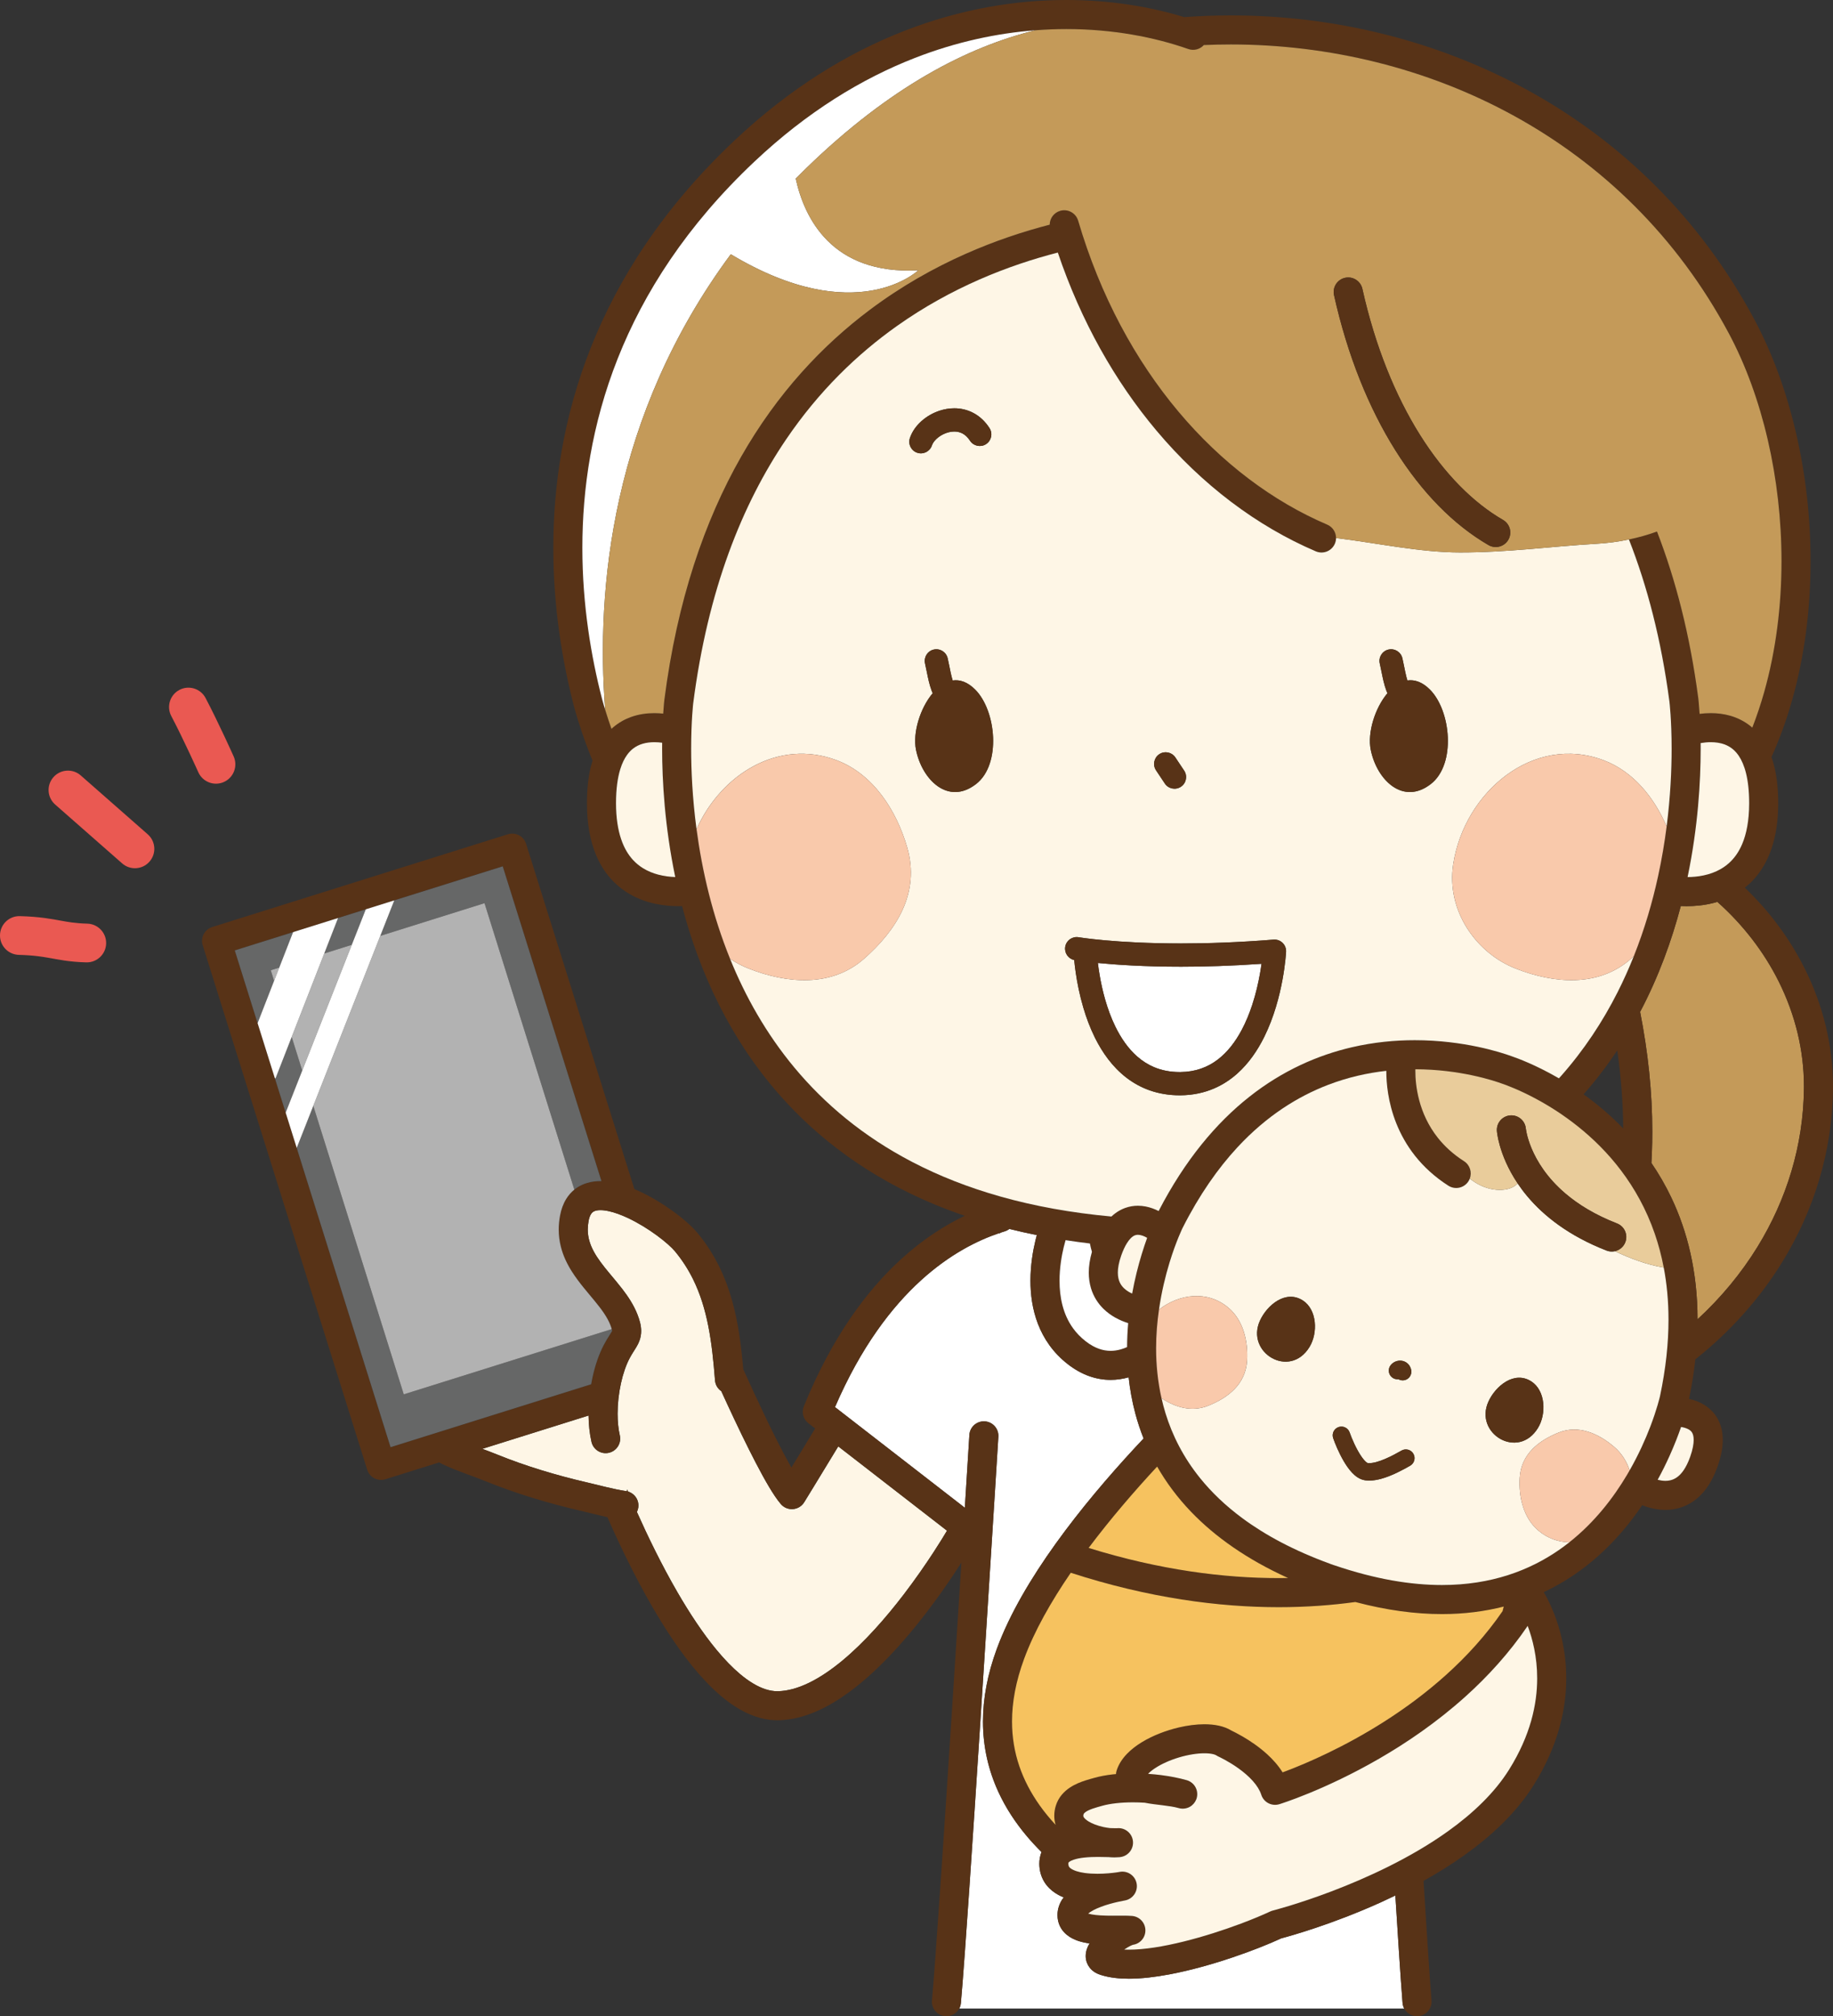
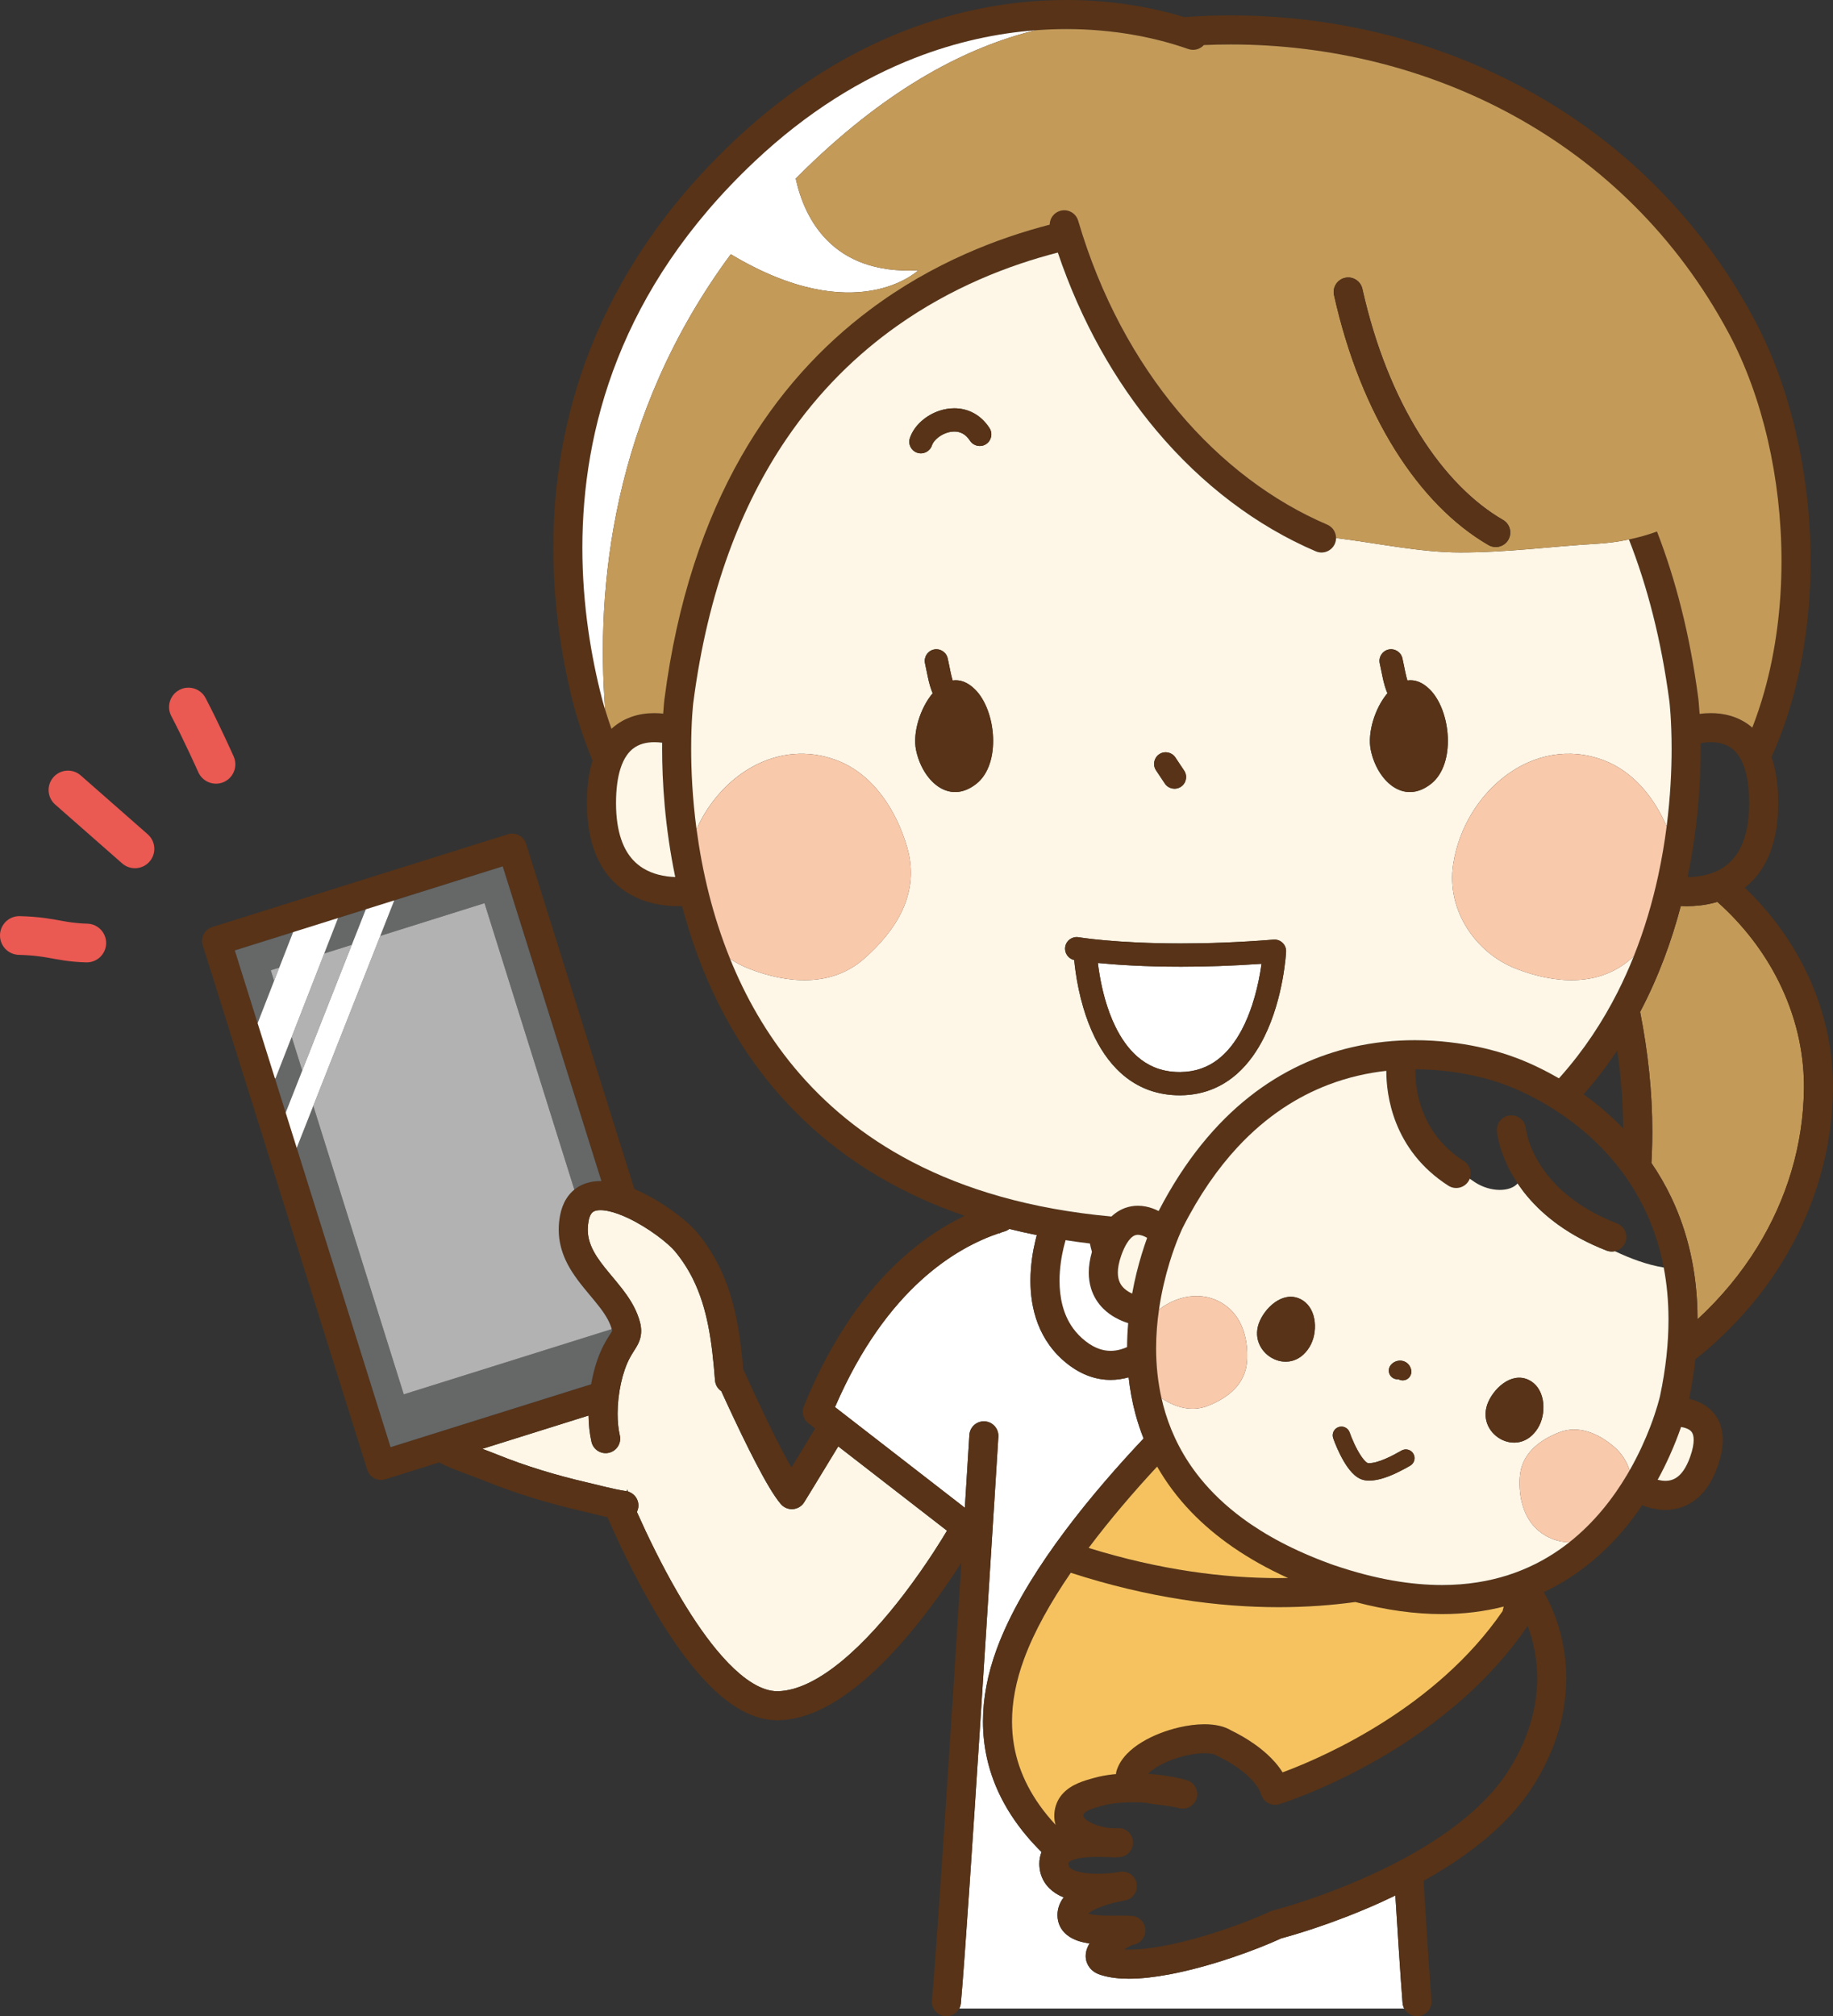
<svg xmlns="http://www.w3.org/2000/svg" version="1.1" x="0px" y="0px" width="250px" height="274.935px" viewBox="0 0 250 274.935" enable-background="new 0 0 250 274.935" xml:space="preserve">
  <rect x="0" y="0" width="250" height="274.935" fill="#333333" stroke="none" />
  <g id="レイヤー_1">
</g>
  <g id="かざり">
</g>
  <g id="画像">
    <g>
      <path fill="none" d="M136.576,168.051c-0.095,0.031-0.191,0.064-0.289,0.096l-0.005,0.068L136.576,168.051z" />
      <path fill="none" d="M215.984,149.221c1.774,1.273,3.622,2.811,5.403,4.656c-0.022-3.525-0.297-7.055-0.813-10.643    c-1.104,1.656-2.311,3.285-3.633,4.873C216.629,148.48,216.31,148.852,215.984,149.221z" />
      <path fill="#FFFFFF" d="M190.768,265.678c-0.141-2.133-0.295-4.561-0.459-7.207c-0.651,0.314-1.298,0.621-1.935,0.91    c-6.738,3.051-12.527,4.643-13.618,4.93c-1.736,0.801-4.09,1.74-6.715,2.623c-2.708,0.91-5.694,1.756-8.566,2.297    c-1.917,0.359-3.781,0.584-5.513,0.586c-1.343-0.002-2.609-0.135-3.787-0.5l0,0c-0.009-0.002-0.018-0.006-0.026-0.008    c-0.01-0.004-0.02-0.006-0.029-0.01l0,0c-0.248-0.076-0.499-0.178-0.752-0.33c-0.271-0.162-0.544-0.389-0.769-0.684    c-0.149-0.195-0.273-0.418-0.359-0.65c-0.117-0.311-0.166-0.629-0.165-0.916c0.001-0.365,0.072-0.678,0.162-0.947    c0.092-0.27,0.207-0.5,0.33-0.711c0.012-0.018,0.024-0.033,0.034-0.053c-0.507-0.072-1.015-0.174-1.519-0.338    c-0.528-0.178-1.067-0.42-1.578-0.834c-0.291-0.238-0.568-0.537-0.789-0.902c-0.253-0.412-0.418-0.906-0.467-1.398    c-0.014-0.133-0.021-0.266-0.021-0.396c-0.001-0.408,0.067-0.812,0.189-1.182c0.121-0.371,0.294-0.705,0.492-1.002    c0.055-0.08,0.114-0.15,0.172-0.225c-0.248-0.102-0.494-0.213-0.737-0.346c-0.577-0.316-1.14-0.744-1.6-1.322    c-0.262-0.33-0.486-0.707-0.651-1.119c-0.189-0.471-0.301-0.98-0.332-1.502c-0.006-0.1-0.009-0.201-0.009-0.303    c-0.002-0.547,0.102-1.094,0.297-1.594c-0.7-0.697-1.37-1.416-2-2.164c-1.555-1.846-2.878-3.854-3.881-6.035    c-1.34-2.908-2.104-6.127-2.101-9.605c-0.001-3.115,0.607-6.434,1.901-9.939c1.771-4.783,4.679-9.656,8.032-14.328    c3.354-4.67,7.16-9.129,10.748-13.01c0.412-0.445,0.819-0.881,1.225-1.311c-0.451-1.133-0.823-2.27-1.125-3.4    c-0.446-1.666-0.737-3.318-0.915-4.939c-0.774,0.217-1.6,0.348-2.461,0.348c-0.948,0-1.938-0.16-2.919-0.51    c-0.982-0.35-1.955-0.887-2.895-1.615c-1.005-0.777-1.841-1.654-2.516-2.588c-0.676-0.934-1.192-1.92-1.577-2.918    c-0.77-2-1.021-4.033-1.021-5.887c0.001-2.154,0.34-4.078,0.675-5.482c0.064-0.268,0.129-0.516,0.19-0.744    c-1.277-0.256-2.526-0.535-3.742-0.838c-0.186,0.143-0.399,0.258-0.637,0.33c-0.148,0.045-0.301,0.094-0.455,0.143l-0.294,0.164    l0.005-0.068c-2.958,0.996-6.734,2.863-10.649,6.416c-4.026,3.656-8.212,9.109-11.751,17.309l17.707,13.725    c0.282-4.492,0.486-7.793,0.573-9.189c0.03-0.482,0.046-0.736,0.046-0.738c0.067-1.092,1.007-1.922,2.1-1.854    c1.092,0.066,1.922,1.006,1.854,2.1c0,0-0.775,12.531-1.736,27.611c-0.96,15.078-2.106,32.701-2.849,42.898    c-0.213,2.916-0.392,5.221-0.525,6.707c-0.024,0.27-0.102,0.52-0.22,0.744h60.677c-0.121-0.23-0.198-0.486-0.222-0.762    C191.159,271.471,190.979,268.912,190.768,265.678z" />
      <path fill="#FEF6E6" d="M114.086,197.631c-2.282,3.771-4.397,7.207-4.398,7.211c-0.333,0.541-0.897,0.887-1.532,0.936    c-0.634,0.051-1.245-0.203-1.659-0.686c-0.269-0.314-0.522-0.66-0.788-1.051c-0.265-0.391-0.535-0.822-0.818-1.295    c-0.562-0.943-1.168-2.049-1.799-3.262c-1.262-2.422-2.625-5.264-3.887-7.988c-0.281-0.607-0.558-1.207-0.826-1.797    c-0.478-0.326-0.809-0.859-0.857-1.48c-0.202-2.607-0.457-5.07-0.911-7.371s-1.104-4.434-2.086-6.42    c-0.655-1.324-1.46-2.588-2.466-3.801c-0.191-0.23-0.529-0.578-0.962-0.959c-0.432-0.383-0.958-0.809-1.544-1.234    c-1.17-0.857-2.577-1.725-3.944-2.363c-0.91-0.426-1.804-0.748-2.566-0.914c-0.436-0.098-0.827-0.141-1.147-0.141    c-0.321,0-0.568,0.043-0.74,0.104c-0.175,0.061-0.278,0.127-0.383,0.227c-0.068,0.068-0.139,0.154-0.214,0.289    c-0.099,0.18-0.203,0.449-0.276,0.836c-0.081,0.426-0.116,0.816-0.116,1.186c0,0.547,0.076,1.047,0.214,1.535    c0.137,0.488,0.34,0.969,0.601,1.453c0.52,0.969,1.286,1.951,2.144,2.98c0.571,0.688,1.18,1.398,1.768,2.162    c0.779,1.018,1.53,2.133,2.046,3.449c0.153,0.393,0.276,0.758,0.366,1.127c0.088,0.367,0.144,0.744,0.144,1.131    c0.003,0.443-0.081,0.895-0.217,1.273c-0.134,0.381-0.302,0.686-0.455,0.945c-0.312,0.52-0.591,0.904-0.909,1.51    c-0.471,0.889-0.896,2.105-1.184,3.432c-0.29,1.328-0.451,2.768-0.45,4.117c-0.001,1.078,0.104,2.102,0.302,2.951    c0.246,1.066-0.418,2.131-1.484,2.377c-1.065,0.248-2.129-0.418-2.376-1.482c-0.265-1.145-0.385-2.357-0.4-3.598l-14.491,4.545    c0.648,0.238,1.312,0.486,1.993,0.764c3.861,1.57,8.146,2.857,12.24,3.803c0.966,0.225,1.873,0.457,2.757,0.666    c0.883,0.209,1.741,0.395,2.62,0.529l0,0c0.03,0.006,0.061,0.014,0.092,0.02l0.052-0.248c0.039,0.094,0.081,0.193,0.122,0.291    c0.933,0.279,1.542,1.207,1.391,2.197c-0.032,0.207-0.097,0.402-0.185,0.582c1.438,3.223,3.342,7.168,5.528,10.943    c1.653,2.854,3.471,5.611,5.342,7.869c1.068,1.289,2.153,2.414,3.216,3.305c1.214,1.018,2.394,1.717,3.453,2.057    c0.566,0.184,1.097,0.271,1.607,0.271c0.034,0,0.066,0,0.099-0.002c1.305-0.027,2.725-0.416,4.214-1.139    c1.486-0.719,3.029-1.764,4.548-3.021c3.04-2.516,5.969-5.869,8.377-9.018c1.606-2.1,2.987-4.107,4.04-5.719    c0.862-1.32,1.505-2.373,1.874-2.992l-14.83-11.494C114.249,197.363,114.167,197.496,114.086,197.631z" />
      <path fill="#EA5952" d="M30.538,106.631c1.331-0.598,1.925-2.16,1.328-3.49c-0.004-0.01-0.518-1.155-1.25-2.718    c-0.733-1.563-1.684-3.54-2.578-5.241c-0.68-1.291-2.277-1.787-3.568-1.108c-1.29,0.679-1.787,2.276-1.107,3.567    c0.829,1.574,1.758,3.504,2.472,5.025c0.356,0.762,0.661,1.424,0.876,1.893c0.107,0.234,0.191,0.422,0.249,0.549    c0.029,0.064,0.052,0.113,0.066,0.146l0.017,0.036l0.005,0.011C27.644,106.633,29.206,107.228,30.538,106.631z" />
      <path fill="#EA5952" d="M11.909,125.949c-0.862-0.025-1.521-0.086-2.123-0.165c-0.451-0.06-0.874-0.132-1.328-0.214    c-0.678-0.123-1.433-0.268-2.36-0.391c-0.93-0.122-2.02-0.219-3.385-0.256c-1.458-0.039-2.673,1.109-2.712,2.568    c-0.041,1.458,1.108,2.672,2.566,2.713c1.066,0.029,1.885,0.096,2.583,0.18c0.524,0.063,0.983,0.137,1.442,0.217    c0.684,0.119,1.378,0.258,2.213,0.379c0.834,0.121,1.789,0.217,2.957,0.248c1.458,0.041,2.673-1.107,2.714-2.566    C14.517,127.204,13.367,125.989,11.909,125.949z" />
      <path fill="#EA5952" d="M20.148,113.764c-2.854-2.508-5.709-5.017-9.136-8.027c-1.095-0.963-2.765-0.854-3.727,0.242    c-0.964,1.096-0.855,2.764,0.24,3.727c3.427,3.011,6.281,5.52,9.136,8.027c1.096,0.963,2.765,0.855,3.728-0.241    C21.354,116.396,21.245,114.727,20.148,113.764z" />
      <path fill="#C49A59" d="M234.225,122.979c-0.141,0.043-0.282,0.082-0.422,0.119c-1.373,0.361-2.671,0.465-3.756,0.467    c-0.284,0-0.553-0.008-0.806-0.021c-1.236,4.699-3.011,9.619-5.547,14.434c1.084,5.529,1.659,10.93,1.659,16.342    c0,0.98-0.02,1.963-0.058,2.945c-0.016,0.436-0.038,0.873-0.064,1.316c0.998,1.459,1.926,3.049,2.745,4.777    c2.152,4.535,3.543,10.025,3.549,16.539c3.21-2.957,5.962-6.283,8.179-9.883c3.981-6.473,6.236-13.814,6.331-21.496    c0.002-0.123,0.003-0.248,0.003-0.375c0-4.98-1.217-9.826-3.415-14.252C240.594,129.809,237.727,126.09,234.225,122.979z" />
      <path fill="#583317" d="M246.171,132.129c-2.042-4.109-4.83-7.862-8.199-11.083c0.409-0.324,0.805-0.685,1.18-1.089    c1.025-1.109,1.885-2.529,2.469-4.264c0.587-1.734,0.907-3.777,0.907-6.18c-0.001-2.271-0.259-4.168-0.747-5.766    c-0.055-0.177-0.112-0.348-0.172-0.518c1.123-2.483,2.059-5.082,2.815-7.758c1.712-6.057,2.517-12.512,2.517-18.959    c0-5.917-0.678-11.827-1.972-17.419c-1.294-5.592-3.204-10.869-5.688-15.516c-7.471-13.977-18.355-24.37-30.849-31.239    C195.937,5.467,181.838,2.101,167.862,2.1c-2.119,0-4.235,0.081-6.343,0.235C156.848,0.907,151.393,0,145.434,0    c-6.856,0-14.377,1.204-22.085,4.207c-7.707,3.001-15.596,7.802-23.18,14.957c-9.649,9.098-15.847,18.775-19.608,28.283    c-3.764,9.508-5.095,18.836-5.095,27.259c0,8.25,1.273,15.637,2.796,21.532l-0.002-0.003c0.01,0.035,0.34,1.318,0.985,3.254    c0.4,1.203,0.923,2.657,1.568,4.224c-0.08,0.263-0.157,0.528-0.226,0.808c-0.351,1.43-0.534,3.078-0.534,4.994    c0,2.848,0.45,5.191,1.259,7.111c0.605,1.438,1.416,2.629,2.347,3.572c0.697,0.709,1.459,1.279,2.24,1.73    c1.172,0.675,2.38,1.081,3.516,1.32c1.137,0.24,2.203,0.315,3.118,0.316c0.17,0,0.335-0.004,0.494-0.009    c1.158,4.401,2.786,8.995,5.07,13.519c2.15,4.26,4.882,8.457,8.341,12.359c5.188,5.854,12.021,11.035,20.911,14.754    c1.361,0.57,2.776,1.102,4.235,1.6c-2.667,1.271-5.625,3.131-8.609,5.842c-4.721,4.281-9.492,10.676-13.34,20.131    c-0.336,0.824-0.083,1.766,0.621,2.312l0.921,0.713c-0.571,0.945-1.142,1.887-1.679,2.77c-0.568,0.934-1.1,1.803-1.56,2.557    c-0.114-0.197-0.229-0.402-0.348-0.615c-0.919-1.654-1.974-3.742-3.03-5.932c-1.105-2.293-2.215-4.695-3.189-6.854    c-0.271-3.137-0.657-6.195-1.465-9.154c-0.457-1.666-1.049-3.301-1.833-4.887c-0.782-1.584-1.759-3.117-2.969-4.574    c-0.29-0.35-0.626-0.695-1.009-1.055c-0.669-0.625-1.483-1.289-2.402-1.949c-1.377-0.988-2.98-1.965-4.646-2.721    c-0.175-0.078-0.351-0.154-0.526-0.227l-14.771-47.086c-0.327-1.043-1.438-1.623-2.482-1.297L28.946,126.41    c-1.045,0.328-1.626,1.439-1.298,2.484l22.434,71.518c0.327,1.045,1.438,1.625,2.483,1.297l7.324-2.297    c0.147,0.084,0.3,0.164,0.456,0.238c1.04,0.492,2.063,0.889,3.055,1.258c0.992,0.369,1.953,0.713,2.88,1.09    c4.107,1.668,8.57,3.006,12.841,3.994c0.905,0.209,1.804,0.439,2.735,0.66c0.324,0.076,0.654,0.15,0.986,0.225    c0.928,2.115,2.074,4.596,3.396,7.193c1.173,2.305,2.482,4.695,3.902,7c2.133,3.455,4.498,6.713,7.092,9.199    c1.299,1.242,2.659,2.295,4.115,3.062c0.729,0.383,1.48,0.693,2.26,0.908c0.778,0.215,1.584,0.336,2.4,0.336    c0.062,0,0.124-0.002,0.187-0.002c1.807-0.041,3.565-0.514,5.247-1.254c1.471-0.65,2.891-1.508,4.261-2.502    c2.396-1.74,4.645-3.9,6.696-6.162c3.073-3.395,5.698-7.023,7.568-9.814c0.427-0.639,0.812-1.229,1.156-1.766    c-0.38,6.014-0.826,13.035-1.283,20.139c-0.543,8.414-1.103,16.945-1.588,24.055c-0.243,3.555-0.468,6.754-0.662,9.404    c-0.193,2.648-0.358,4.754-0.479,6.102c-0.099,1.088,0.704,2.053,1.794,2.15c0.821,0.074,1.57-0.363,1.932-1.051    c0.118-0.225,0.195-0.475,0.22-0.744c0.134-1.486,0.312-3.791,0.525-6.707c0.742-10.197,1.889-27.82,2.849-42.898    c0.961-15.08,1.736-27.611,1.736-27.611c0.067-1.094-0.763-2.033-1.854-2.1c-1.093-0.068-2.032,0.762-2.1,1.854    c0,0.002-0.016,0.256-0.046,0.738c-0.087,1.396-0.291,4.697-0.573,9.189l-17.707-13.725c3.539-8.199,7.725-13.652,11.751-17.309    c3.915-3.553,7.691-5.42,10.649-6.416c0.098-0.031,0.194-0.064,0.289-0.096c0.154-0.049,0.307-0.098,0.455-0.143    c0.237-0.072,0.451-0.188,0.637-0.33c1.216,0.303,2.465,0.582,3.742,0.838c-0.062,0.229-0.126,0.477-0.19,0.744    c-0.335,1.404-0.674,3.328-0.675,5.482c0.001,1.854,0.252,3.887,1.021,5.887c0.385,0.998,0.901,1.984,1.577,2.918    c0.675,0.934,1.511,1.811,2.516,2.588c0.939,0.729,1.912,1.266,2.895,1.615c0.981,0.35,1.971,0.51,2.919,0.51    c0.861,0,1.687-0.131,2.461-0.348c0.178,1.621,0.469,3.273,0.915,4.939c0.302,1.131,0.674,2.268,1.125,3.4    c-0.405,0.43-0.812,0.865-1.225,1.311c-3.588,3.881-7.394,8.34-10.748,13.01c-3.354,4.672-6.262,9.545-8.032,14.328    c-1.294,3.506-1.902,6.824-1.901,9.939c-0.003,3.479,0.761,6.697,2.101,9.605c1.003,2.182,2.326,4.189,3.881,6.035    c0.63,0.748,1.3,1.467,2,2.164c-0.195,0.5-0.299,1.047-0.297,1.594c0,0.102,0.003,0.203,0.009,0.303    c0.031,0.521,0.143,1.031,0.332,1.502c0.165,0.412,0.39,0.789,0.651,1.119c0.46,0.578,1.022,1.006,1.6,1.322    c0.243,0.133,0.489,0.244,0.737,0.346c-0.058,0.074-0.117,0.145-0.172,0.225c-0.198,0.297-0.371,0.631-0.492,1.002    c-0.122,0.369-0.19,0.773-0.189,1.182c0,0.131,0.007,0.264,0.021,0.396c0.049,0.492,0.214,0.986,0.467,1.398    c0.221,0.365,0.498,0.664,0.789,0.902c0.511,0.414,1.05,0.656,1.578,0.834c0.504,0.164,1.012,0.266,1.519,0.338    c-0.01,0.02-0.022,0.035-0.034,0.053c-0.123,0.211-0.238,0.441-0.33,0.711c-0.09,0.27-0.161,0.582-0.162,0.947    c-0.001,0.287,0.048,0.605,0.165,0.916c0.086,0.232,0.21,0.455,0.359,0.65c0.225,0.295,0.498,0.521,0.769,0.684    c0.253,0.152,0.504,0.254,0.752,0.33l0,0c0.01,0.004,0.02,0.006,0.029,0.01c0.009,0.002,0.018,0.006,0.026,0.008l0,0    c1.178,0.365,2.444,0.498,3.787,0.5c1.731-0.002,3.596-0.227,5.513-0.586c2.872-0.541,5.858-1.387,8.566-2.297    c2.625-0.883,4.979-1.822,6.715-2.623c1.091-0.287,6.88-1.879,13.618-4.93c0.637-0.289,1.283-0.596,1.935-0.91    c0.164,2.646,0.318,5.074,0.459,7.207c0.212,3.234,0.392,5.793,0.524,7.436c0.023,0.275,0.101,0.531,0.222,0.762    c0.358,0.682,1.099,1.119,1.914,1.053c1.091-0.09,1.902-1.045,1.813-2.135c-0.131-1.602-0.309-4.15-0.521-7.373    c-0.17-2.59-0.361-5.617-0.566-8.943c1.91-1.064,3.814-2.244,5.638-3.547c3.679-2.637,7.04-5.771,9.393-9.529    c1.662-2.658,2.774-5.244,3.467-7.693c0.693-2.447,0.966-4.754,0.966-6.855c-0.001-3.691-0.837-6.736-1.679-8.867    c-0.523-1.326-1.049-2.303-1.388-2.877c2.866-1.352,5.351-3.076,7.479-4.982c2.398-2.15,4.355-4.523,5.944-6.875    c0.008,0.004,0.016,0.008,0.023,0.012c0.78,0.303,1.857,0.623,3.141,0.627c0.623,0,1.295-0.08,1.98-0.289    c0.514-0.154,1.033-0.381,1.533-0.691c0.752-0.463,1.455-1.109,2.061-1.932c0.606-0.822,1.121-1.814,1.54-2.994    c0.475-1.344,0.708-2.537,0.71-3.635c0-0.592-0.07-1.156-0.213-1.682c-0.123-0.461-0.303-0.891-0.526-1.279    c-0.391-0.68-0.915-1.215-1.463-1.605c-0.814-0.578-1.659-0.863-2.392-1.025c0.381-1.861,0.667-3.662,0.855-5.396    c4.762-3.779,8.776-8.27,11.854-13.27c4.334-7.041,6.816-15.094,6.919-23.523c0.001-0.141,0.002-0.283,0.002-0.424    C249.999,142.514,248.623,137.062,246.171,132.129z M246.035,148.518c-0.095,7.682-2.35,15.023-6.331,21.496    c-2.217,3.6-4.969,6.926-8.179,9.883c-0.006-6.514-1.396-12.004-3.549-16.539c-0.819-1.729-1.747-3.318-2.745-4.777    c0.026-0.443,0.049-0.881,0.064-1.316c0.038-0.982,0.058-1.965,0.058-2.945c0-5.412-0.575-10.812-1.659-16.342    c2.536-4.814,4.311-9.734,5.547-14.434c0.253,0.014,0.521,0.021,0.806,0.021c1.085-0.002,2.383-0.105,3.756-0.467    c0.14-0.037,0.281-0.076,0.422-0.119c3.502,3.111,6.369,6.83,8.398,10.912c2.198,4.426,3.415,9.271,3.415,14.252    C246.038,148.27,246.037,148.395,246.035,148.518z M230.518,198.658c-0.276,0.779-0.581,1.367-0.88,1.807    c-0.225,0.328-0.445,0.574-0.656,0.764c-0.317,0.281-0.611,0.441-0.911,0.547c-0.298,0.104-0.607,0.15-0.933,0.15    c-0.35,0.002-0.715-0.059-1.052-0.145c0.625-1.141,1.165-2.244,1.632-3.279c0.662-1.471,1.174-2.805,1.56-3.92    c0.027,0.004,0.056,0.008,0.083,0.012c0.244,0.043,0.491,0.111,0.701,0.197c0.157,0.064,0.293,0.141,0.402,0.219    c0.163,0.123,0.267,0.238,0.358,0.416c0.088,0.178,0.176,0.445,0.177,0.922C231.001,196.867,230.882,197.633,230.518,198.658z     M208.84,234.629c-0.591,2.082-1.543,4.316-3.015,6.67c-1.966,3.15-4.941,5.98-8.338,8.408    c-5.092,3.646-11.099,6.377-15.811,8.168c-2.355,0.896-4.389,1.561-5.825,2c-0.719,0.219-1.289,0.381-1.675,0.488    c-0.194,0.055-0.342,0.094-0.439,0.119c-0.049,0.014-0.085,0.023-0.107,0.029l-0.025,0.006l-0.005,0.002    c-0.114,0.027-0.246,0.076-0.353,0.125c-1.049,0.49-2.432,1.07-3.997,1.656c-2.349,0.881-5.115,1.779-7.83,2.449    c-1.356,0.336-2.701,0.613-3.967,0.807c-1.266,0.191-2.456,0.297-3.491,0.297c-0.219,0-0.429-0.004-0.633-0.014    c0.181-0.125,0.36-0.24,0.53-0.336c0.198-0.115,0.382-0.203,0.513-0.258c0.065-0.025,0.117-0.043,0.146-0.053l0.022-0.006l0,0    c0.987-0.15,1.707-1.008,1.681-2.01c-0.026-1.01-0.803-1.834-1.809-1.922c-0.403-0.033-0.811-0.037-1.256-0.039    c-0.439,0-0.908,0.006-1.388,0.006c-0.582,0.002-1.18-0.008-1.73-0.045c-0.413-0.027-0.799-0.07-1.124-0.127    c-0.191-0.035-0.36-0.074-0.5-0.115c0.162-0.139,0.411-0.309,0.722-0.471c0.617-0.328,1.456-0.631,2.251-0.854    c0.729-0.205,1.42-0.352,1.909-0.443c0.06-0.012,0.116-0.021,0.168-0.031c1.067-0.213,1.762-1.246,1.559-2.314    s-1.229-1.773-2.3-1.578c-0.041,0.008-0.087,0.016-0.132,0.025c-0.078,0.014-0.183,0.029-0.309,0.049    c-0.576,0.084-1.565,0.186-2.606,0.186c-0.587,0-1.19-0.033-1.74-0.109c-0.413-0.059-0.795-0.141-1.111-0.244    c-0.236-0.076-0.438-0.162-0.591-0.248c-0.115-0.064-0.204-0.127-0.27-0.182c-0.098-0.086-0.143-0.148-0.177-0.215    c-0.032-0.064-0.061-0.143-0.072-0.303c-0.001-0.025-0.002-0.047-0.002-0.064c0.001-0.102,0.014-0.133,0.019-0.146l0.024-0.039    c0.016-0.02,0.046-0.051,0.104-0.092c0.098-0.074,0.282-0.174,0.539-0.262c0.384-0.137,0.924-0.244,1.517-0.307    c0.592-0.062,1.236-0.084,1.853-0.084c0.462,0,0.907,0.012,1.313,0.023c0.045,0.002,0.087,0.002,0.131,0.004    c0.268,0.021,0.531,0.037,0.785,0.037c0.201,0,0.397-0.01,0.594-0.025c0.049-0.004,0.1-0.008,0.153-0.012v-0.002    c0.01,0,0.021,0,0.033-0.002c1.08-0.125,1.857-1.096,1.743-2.178c-0.116-1.082-1.078-1.867-2.161-1.762l0,0    c-0.005,0-0.076,0.004-0.177,0.004c-0.18,0-0.452-0.008-0.775-0.018c-0.276-0.029-0.583-0.076-0.895-0.143    c-0.42-0.092-0.85-0.217-1.237-0.371c-0.291-0.113-0.557-0.242-0.778-0.375c-0.333-0.199-0.553-0.406-0.647-0.539    c-0.049-0.066-0.071-0.113-0.082-0.146c-0.012-0.035-0.017-0.059-0.018-0.104c0-0.043,0.006-0.107,0.038-0.217    c0.01-0.025,0.018-0.045,0.034-0.07c0.027-0.045,0.091-0.121,0.226-0.219c0.199-0.148,0.55-0.318,0.957-0.461    c0.409-0.146,0.863-0.266,1.304-0.391c0.536-0.152,1.19-0.275,1.908-0.355c0.719-0.082,1.503-0.121,2.308-0.121    c0.529,0,1.066,0.018,1.604,0.051c0.825,0.164,1.65,0.252,2.435,0.348c0.833,0.102,1.614,0.217,2.205,0.387    c0.502,0.143,1.051,0.08,1.506-0.174c0.398-0.223,0.711-0.582,0.879-1.006c0.023-0.061,0.045-0.121,0.062-0.184    c0.143-0.502,0.078-1.051-0.176-1.506c-0.254-0.457-0.687-0.799-1.188-0.941c-1.071-0.305-2.259-0.533-3.503-0.693    c-0.549-0.07-1.109-0.123-1.673-0.162c-0.028-0.008-0.057-0.014-0.083-0.02c0.241-0.244,0.565-0.51,0.958-0.768    c0.869-0.574,2.055-1.102,3.271-1.463c1.216-0.363,2.473-0.561,3.453-0.559c0.451,0,0.841,0.041,1.125,0.105    c0.286,0.062,0.458,0.15,0.504,0.184c0.096,0.066,0.202,0.125,0.308,0.172l0,0c0.01,0.004,1.331,0.607,2.709,1.6    c0.688,0.492,1.388,1.084,1.945,1.709c0.279,0.312,0.522,0.635,0.717,0.951c0.195,0.316,0.342,0.629,0.438,0.928    c0.329,1.037,1.429,1.613,2.469,1.293c0.097-0.031,6.147-1.893,13.63-6.219c3.741-2.164,7.842-4.947,11.729-8.441    c3.065-2.756,5.999-5.961,8.507-9.652c0.664,1.758,1.299,4.209,1.299,7.145C209.655,230.611,209.429,232.545,208.84,234.629z     M162.483,206.186c3.249,3.373,7.567,6.441,13.192,8.992c-0.42,0.008-0.841,0.012-1.269,0.012c-7.451,0-16.162-1.084-25.932-4.113    c2.962-3.947,6.233-7.742,9.344-11.096C159.037,202.111,160.571,204.201,162.483,206.186z M139.687,226.174    c1.38-3.746,3.647-7.764,6.355-11.715c10.659,3.453,20.209,4.693,28.365,4.693c3.795,0,7.283-0.271,10.448-0.705    c4.283,1.135,8.213,1.646,11.812,1.646c3.047,0,5.854-0.369,8.427-1.025c-0.052,0.205-0.106,0.418-0.16,0.625    c-2.267,3.297-4.926,6.195-7.733,8.719c-5.45,4.902-11.451,8.381-16.076,10.613c-2.312,1.119-4.28,1.926-5.66,2.451    c-0.189,0.072-0.367,0.139-0.534,0.199c-0.604-0.967-1.349-1.781-2.116-2.482c-1.161-1.055-2.381-1.85-3.324-2.4    c-0.716-0.416-1.271-0.689-1.521-0.807c-0.545-0.336-1.12-0.537-1.702-0.67c-0.646-0.143-1.309-0.199-1.99-0.201    c-1.125,0.002-2.302,0.158-3.48,0.432c-1.768,0.416-3.531,1.088-5.047,2.006c-0.757,0.461-1.455,0.986-2.055,1.611    c-0.299,0.312-0.574,0.65-0.812,1.023s-0.44,0.781-0.582,1.225c-0.053,0.168-0.083,0.328-0.091,0.498    c-0.146,0.012-0.29,0.025-0.434,0.041c-0.89,0.1-1.745,0.254-2.55,0.482c-0.284,0.082-0.676,0.186-1.114,0.324    c-0.658,0.211-1.431,0.49-2.199,1c-0.383,0.256-0.767,0.574-1.107,0.984c-0.34,0.41-0.63,0.916-0.804,1.486    c-0.137,0.449-0.21,0.912-0.21,1.373c-0.001,0.426,0.064,0.844,0.182,1.236c-0.792-0.855-1.52-1.738-2.169-2.652    c-1.193-1.68-2.134-3.459-2.778-5.354c-0.645-1.896-0.996-3.912-0.996-6.092C138.029,232.141,138.532,229.299,139.687,226.174z     M226.403,190.381c-0.034,0.145-0.419,1.789-1.334,4.18c-0.65,1.697-1.571,3.771-2.812,5.943    c-0.112,0.197-0.223,0.395-0.341,0.592c-1.886,3.18-4.46,6.506-7.877,9.209c-0.434,0.342-0.879,0.676-1.34,0.998    c-2.049,1.428-4.373,2.629-7.023,3.48c-2.651,0.85-5.633,1.35-9.01,1.35c-4.229,0-9.081-0.785-14.647-2.68    c-0.025-0.01-0.052-0.016-0.078-0.023c-0.065-0.023-0.137-0.049-0.218-0.078l-0.03-0.012c-0.079-0.027-0.148-0.051-0.221-0.074    c-0.021-0.01-0.04-0.02-0.062-0.027c-4.91-1.787-8.834-3.902-11.958-6.211c-2.344-1.73-4.239-3.568-5.773-5.469    c-2.299-2.848-3.789-5.834-4.716-8.832c-0.214-0.691-0.393-1.381-0.549-2.07c-0.52-2.305-0.735-4.596-0.735-6.795    c-0.001-1.846,0.151-3.627,0.392-5.291c0.349-2.426,0.888-4.605,1.429-6.379c0.456-1.494,0.912-2.699,1.249-3.521    c0.169-0.412,0.308-0.727,0.402-0.936c0.047-0.104,0.084-0.182,0.107-0.23c0.01-0.021,0.018-0.035,0.022-0.045    c2.295-4.541,4.837-8.148,7.492-11.014c3.986-4.295,8.228-6.932,12.377-8.521c2.715-1.039,5.395-1.625,7.929-1.906    c-0.001,0.016-0.001,0.027-0.001,0.043c0.001,1.582,0.206,4.229,1.369,7.139c0.583,1.453,1.407,2.973,2.566,4.43    c1.157,1.457,2.647,2.85,4.53,4.053c0.922,0.588,2.146,0.318,2.736-0.604c0.072-0.113,0.131-0.23,0.177-0.35    c0.336-0.861,0.029-1.869-0.78-2.387c-1.515-0.969-2.666-2.053-3.562-3.178c-1.342-1.688-2.109-3.484-2.545-5.109    s-0.531-3.072-0.53-3.994c0-0.092,0-0.176,0.002-0.256c6.012,0.012,10.638,1.529,11.755,1.939l0.039,0.012    c0.632,0.217,2.397,0.865,4.669,2.086c3.412,1.83,7.951,4.947,11.599,9.781c1.825,2.418,3.435,5.264,4.593,8.619    c0.495,1.434,0.907,2.965,1.218,4.596c0.417,2.182,0.649,4.545,0.65,7.111C227.564,183.111,227.21,186.578,226.403,190.381z     M152.857,184c-0.463,0.131-0.922,0.199-1.385,0.199c-0.514-0.002-1.031-0.084-1.589-0.281c-0.556-0.197-1.154-0.516-1.8-1.016    c-0.708-0.549-1.271-1.145-1.731-1.779c-0.689-0.951-1.147-2-1.438-3.104c-0.29-1.102-0.407-2.258-0.406-3.377    c-0.002-1.732,0.28-3.375,0.565-4.561c0.09-0.375,0.179-0.699,0.259-0.975c1.087,0.168,2.189,0.322,3.317,0.455    c0.073,0.381,0.166,0.758,0.277,1.135c-0.287,1.008-0.429,1.951-0.43,2.836c0,0.76,0.104,1.475,0.3,2.129    c0.342,1.145,0.965,2.078,1.664,2.771c0.523,0.521,1.088,0.918,1.629,1.223c0.647,0.365,1.264,0.604,1.781,0.764    c-0.092,1.057-0.146,2.148-0.151,3.268C153.433,183.814,153.145,183.92,152.857,184z M108.357,145.588    c-3.88-4.662-6.718-9.75-8.784-14.845c-1.196-2.948-2.135-5.899-2.865-8.771c-0.789-3.1-1.334-6.102-1.707-8.9    c-0.567-4.266-0.733-8.057-0.732-10.982c0-1.941,0.071-3.504,0.142-4.57c0.035-0.535,0.07-0.945,0.097-1.219    c0.012-0.137,0.022-0.238,0.03-0.305c0.003-0.033,0.006-0.057,0.008-0.072l0.001-0.006c1.996-15.518,6.688-27.179,12.671-35.999    c4.489-6.615,9.715-11.64,15.131-15.475c7.438-5.268,15.243-8.285,21.928-10.003c3.179,9.395,7.812,17.562,13.432,24.249    c6.254,7.443,13.726,13.06,21.754,16.492c1.006,0.43,2.171-0.037,2.601-1.043c0.108-0.252,0.158-0.514,0.16-0.771    c0.002-0.772-0.449-1.506-1.203-1.829c-7.408-3.166-14.393-8.392-20.279-15.397c-5.886-7.005-10.673-15.787-13.689-26.048    c-0.309-1.05-1.409-1.651-2.459-1.342c-0.858,0.252-1.415,1.034-1.422,1.884c-3.594,0.93-7.498,2.216-11.513,4    c-4.306,1.914-8.737,4.398-13.036,7.624c-6.449,4.836-12.598,11.347-17.552,20.046c-4.956,8.698-8.715,19.572-10.453,33.115    l-0.002,0.016c-0.004,0.033-0.083,0.695-0.159,1.871c-0.387-0.039-0.789-0.064-1.206-0.064c-1.009,0-2.104,0.135-3.204,0.533    c-0.822,0.299-1.643,0.75-2.39,1.382c-0.086,0.073-0.169,0.153-0.253,0.23c-0.143-0.403-0.278-0.793-0.398-1.153    c-0.183-0.547-0.337-1.037-0.465-1.455c-0.086-0.277-0.158-0.525-0.219-0.732c-0.076-0.262-0.132-0.465-0.17-0.602    c-0.018-0.068-0.031-0.119-0.04-0.152l-0.009-0.035l-0.003-0.008l0,0l-0.001-0.004c-1.455-5.637-2.67-12.701-2.67-20.541    c0.001-8.008,1.264-16.822,4.818-25.801c3.556-8.979,9.398-18.137,18.643-26.859c7.231-6.82,14.671-11.331,21.899-14.147    c5.667-2.207,11.206-3.369,16.416-3.77c1.436-0.11,2.849-0.166,4.23-0.166c6.31-0.001,12.005,1.095,16.634,2.721    c0.775,0.272,1.606,0.034,2.125-0.54c1.222-0.054,2.445-0.082,3.67-0.082c13.342-0.001,26.793,3.22,38.66,9.748    c11.87,6.532,22.161,16.354,29.265,29.636c2.294,4.29,4.098,9.25,5.321,14.541c1.225,5.291,1.871,10.913,1.87,16.526    c0.001,6.118-0.767,12.223-2.367,17.881c-0.468,1.652-1.007,3.264-1.616,4.828c-0.086-0.074-0.17-0.15-0.258-0.219    c-0.853-0.68-1.791-1.127-2.715-1.396c-0.927-0.269-1.838-0.365-2.689-0.365c-0.534,0-1.045,0.039-1.525,0.1    c-0.087-1.365-0.182-2.139-0.186-2.174l-0.003-0.017c-1.133-8.594-3.078-16.108-5.623-22.671    c-1.236,0.448-2.521,0.811-3.828,1.084c2.486,6.324,4.404,13.633,5.521,22.091c0.005,0.042,0.301,2.493,0.301,6.456    c0,2.857-0.156,6.5-0.679,10.583c-0.276,2.153-0.652,4.425-1.164,6.774c-0.77,3.535-1.844,7.235-3.322,10.936    c-0.655,1.643-1.391,3.285-2.215,4.913c-2.013,3.972-4.553,7.858-7.754,11.464c-0.079,0.088-0.161,0.174-0.24,0.262    c-0.09-0.053-0.182-0.105-0.271-0.156c-2.952-1.688-5.31-2.564-6.22-2.875c-1.441-0.52-6.487-2.166-13.17-2.17    c-2.651,0-5.562,0.262-8.595,0.967c-4.55,1.057-9.385,3.123-13.987,6.766c-4.488,3.547-8.741,8.588-12.35,15.561    c-0.258-0.131-0.537-0.254-0.841-0.363c-0.577-0.205-1.246-0.357-1.989-0.359c-0.566,0-1.175,0.094-1.774,0.316    c-0.449,0.168-0.892,0.404-1.304,0.711c-0.184,0.135-0.358,0.285-0.53,0.445c-11.072-1.014-19.973-3.699-27.139-7.424    C117.683,154.941,112.443,150.496,108.357,145.588z M84.015,109.514c0-1.969,0.229-3.48,0.574-4.607    c0.259-0.846,0.579-1.475,0.92-1.949c0.255-0.357,0.521-0.631,0.799-0.853c0.417-0.329,0.864-0.548,1.358-0.692    c0.493-0.145,1.032-0.209,1.582-0.208c0.356-0.001,0.715,0.026,1.062,0.073c-0.003,0.264-0.005,0.533-0.005,0.812    c0.001,4.387,0.35,10.588,1.79,17.504c-0.721-0.025-1.52-0.119-2.31-0.327c-0.716-0.188-1.42-0.47-2.071-0.87    c-0.489-0.301-0.949-0.668-1.375-1.127c-0.636-0.691-1.202-1.592-1.627-2.846C84.289,113.174,84.015,111.566,84.015,109.514z     M238.565,109.514c0,2.434-0.385,4.238-0.948,5.571c-0.423,1.002-0.944,1.747-1.521,2.334c-0.433,0.439-0.899,0.79-1.395,1.075    c-0.742,0.429-1.55,0.709-2.356,0.879c-0.759,0.16-1.511,0.221-2.178,0.227c1.432-6.877,1.782-13.062,1.784-17.488    c0-0.268-0.002-0.53-0.004-0.785c0.445-0.074,0.917-0.123,1.385-0.122c0.651-0.001,1.287,0.091,1.852,0.296    c0.425,0.155,0.813,0.371,1.18,0.68c0.275,0.234,0.54,0.523,0.792,0.898c0.378,0.564,0.729,1.332,0.988,2.385    S238.565,107.852,238.565,109.514z M153.876,176.111c-0.203-0.127-0.394-0.27-0.562-0.43c-0.252-0.238-0.453-0.504-0.603-0.836    c-0.146-0.332-0.251-0.738-0.253-1.312c-0.001-0.592,0.12-1.367,0.47-2.355c0.247-0.695,0.504-1.229,0.747-1.623    c0.183-0.297,0.355-0.518,0.509-0.676c0.232-0.24,0.414-0.35,0.564-0.416c0.15-0.062,0.282-0.086,0.445-0.088    c0.186,0,0.414,0.041,0.659,0.129c0.203,0.07,0.412,0.176,0.604,0.287c-0.238,0.66-0.493,1.41-0.747,2.246    c-0.467,1.531-0.934,3.344-1.3,5.355C154.23,176.311,154.05,176.219,153.876,176.111z M161.283,167.453l0.002-0.004l-0.004,0.008    C161.281,167.457,161.282,167.453,161.283,167.453z M221.388,153.877c-1.781-1.846-3.629-3.383-5.403-4.656    c0.325-0.369,0.645-0.74,0.957-1.113c1.322-1.588,2.529-3.217,3.633-4.873C221.091,146.822,221.365,150.352,221.388,153.877z     M127.286,211.715c-1.053,1.611-2.434,3.619-4.04,5.719c-2.408,3.148-5.337,6.502-8.377,9.018    c-1.519,1.258-3.062,2.303-4.548,3.021c-1.489,0.723-2.909,1.111-4.214,1.139c-0.032,0.002-0.064,0.002-0.099,0.002    c-0.511,0-1.041-0.088-1.607-0.271c-1.06-0.34-2.239-1.039-3.453-2.057c-1.062-0.891-2.147-2.016-3.216-3.305    c-1.871-2.258-3.688-5.016-5.342-7.869c-2.187-3.775-4.09-7.721-5.528-10.943c0.088-0.18,0.152-0.375,0.185-0.582    c0.151-0.99-0.458-1.918-1.391-2.197c-0.041-0.098-0.083-0.197-0.122-0.291l-0.052,0.248c-0.031-0.006-0.062-0.014-0.092-0.02l0,0    c-0.879-0.135-1.737-0.32-2.62-0.529c-0.884-0.209-1.791-0.441-2.757-0.666c-4.095-0.945-8.379-2.232-12.24-3.803    c-0.681-0.277-1.345-0.525-1.993-0.764l14.491-4.545c0.016,1.24,0.136,2.453,0.4,3.598c0.247,1.064,1.311,1.73,2.376,1.482    c1.066-0.246,1.73-1.311,1.484-2.377c-0.198-0.85-0.303-1.873-0.302-2.951c-0.001-1.35,0.16-2.789,0.45-4.117    c0.288-1.326,0.713-2.543,1.184-3.432c0.318-0.605,0.597-0.99,0.909-1.51c0.153-0.26,0.321-0.564,0.455-0.945    c0.136-0.379,0.22-0.83,0.217-1.273c0-0.387-0.056-0.764-0.144-1.131c-0.09-0.369-0.213-0.734-0.366-1.127    c-0.516-1.316-1.267-2.432-2.046-3.449c-0.588-0.764-1.196-1.475-1.768-2.162c-0.857-1.029-1.624-2.012-2.144-2.98    c-0.261-0.484-0.464-0.965-0.601-1.453c-0.138-0.488-0.214-0.988-0.214-1.535c0-0.369,0.035-0.76,0.116-1.186    c0.073-0.387,0.178-0.656,0.276-0.836c0.075-0.135,0.146-0.221,0.214-0.289c0.104-0.1,0.208-0.166,0.383-0.227    c0.172-0.061,0.419-0.104,0.74-0.104c0.32,0,0.712,0.043,1.147,0.141c0.763,0.166,1.656,0.488,2.566,0.914    c1.367,0.639,2.774,1.506,3.944,2.363c0.586,0.426,1.112,0.852,1.544,1.234c0.433,0.381,0.771,0.729,0.962,0.959    c1.006,1.213,1.811,2.477,2.466,3.801c0.982,1.986,1.632,4.119,2.086,6.42s0.709,4.764,0.911,7.371    c0.049,0.621,0.38,1.154,0.857,1.48c0.269,0.59,0.545,1.189,0.826,1.797c1.262,2.725,2.625,5.566,3.887,7.988    c0.631,1.213,1.236,2.318,1.799,3.262c0.283,0.473,0.554,0.904,0.818,1.295c0.266,0.391,0.52,0.736,0.788,1.051    c0.414,0.482,1.025,0.736,1.659,0.686c0.635-0.049,1.199-0.395,1.532-0.936c0.001-0.004,2.116-3.439,4.398-7.211    c0.081-0.135,0.163-0.268,0.244-0.402l14.83,11.494C128.791,209.342,128.148,210.395,127.286,211.715z M38.96,151.719    l-1.474-4.701l-2.354-7.504l-3.11-9.916l7.951-2.494l6.138-1.925l3.778-1.185l3.888-1.221l14.788-4.639l13.465,42.924    c-0.046,0-0.09-0.006-0.136-0.006c-0.598,0-1.203,0.07-1.803,0.248c-0.448,0.131-0.893,0.326-1.307,0.59    c-0.155,0.1-0.307,0.207-0.451,0.326c-0.436,0.354-0.816,0.791-1.118,1.287c-0.404,0.658-0.671,1.41-0.827,2.227    c-0.126,0.66-0.186,1.303-0.186,1.926c0,0.82,0.104,1.602,0.289,2.336c0.323,1.289,0.885,2.42,1.525,3.426    c0.965,1.51,2.102,2.771,3.069,3.955c0.485,0.59,0.929,1.156,1.297,1.707c0.368,0.549,0.661,1.08,0.862,1.598    c0.095,0.24,0.154,0.426,0.189,0.559c0.005,0.02,0.012,0.041,0.016,0.059c0.023,0.098,0.03,0.154,0.032,0.182    c-0.009,0.02-0.026,0.057-0.06,0.117c-0.07,0.127-0.212,0.346-0.399,0.645c-0.188,0.297-0.419,0.674-0.663,1.135    c-0.689,1.311-1.197,2.828-1.55,4.436c-0.068,0.312-0.128,0.629-0.185,0.947l-27.357,8.58L40.47,156.531L38.96,151.719z" />
      <path fill="#FFFFFF" d="M99.672,34.669c17.139,10.285,25.575,2.186,25.575,2.186c-11.871,0.637-15.568-7.237-16.717-12.498    c0.477-0.482,0.959-0.963,1.452-1.442c11.406-11.073,21.93-16.499,31.221-18.787c-5.21,0.401-10.749,1.562-16.416,3.77    c-7.229,2.816-14.668,7.327-21.899,14.147c-9.244,8.722-15.087,17.879-18.643,26.859c-3.555,8.979-4.817,17.792-4.818,25.801    c0,7.84,1.215,14.904,2.67,20.541l0.001,0.004l0,0l0.003,0.008l0.009,0.035c0.009,0.033,0.022,0.084,0.04,0.152    c0.038,0.137,0.094,0.34,0.17,0.602c0.061,0.207,0.133,0.455,0.219,0.732C81.27,80.387,83.352,56.725,99.672,34.669z" />
      <path fill="#FFFFFF" d="M152.09,179.656c-0.541-0.305-1.105-0.701-1.629-1.223c-0.699-0.693-1.322-1.627-1.664-2.771    c-0.195-0.654-0.3-1.369-0.3-2.129c0.001-0.885,0.143-1.828,0.43-2.836c-0.111-0.377-0.204-0.754-0.277-1.135    c-1.128-0.133-2.23-0.287-3.317-0.455c-0.08,0.275-0.169,0.6-0.259,0.975c-0.285,1.186-0.567,2.828-0.565,4.561    c-0.001,1.119,0.116,2.275,0.406,3.377c0.291,1.104,0.749,2.152,1.438,3.104c0.46,0.635,1.023,1.23,1.731,1.779    c0.646,0.5,1.244,0.818,1.8,1.016c0.558,0.197,1.075,0.279,1.589,0.281c0.463,0,0.922-0.068,1.385-0.199    c0.287-0.08,0.575-0.186,0.862-0.312c0.006-1.119,0.06-2.211,0.151-3.268C153.354,180.26,152.737,180.021,152.09,179.656z" />
-       <path fill="#FEF6E6" d="M238.145,105.463c-0.259-1.053-0.61-1.82-0.988-2.385c-0.252-0.375-0.517-0.664-0.792-0.898    c-0.366-0.309-0.755-0.524-1.18-0.68c-0.564-0.205-1.2-0.297-1.852-0.296c-0.468-0.001-0.939,0.048-1.385,0.122    c0.002,0.255,0.004,0.518,0.004,0.785c-0.002,4.426-0.353,10.611-1.784,17.488c0.667-0.006,1.419-0.066,2.178-0.227    c0.807-0.17,1.614-0.45,2.356-0.879c0.495-0.285,0.962-0.636,1.395-1.075c0.576-0.587,1.098-1.332,1.521-2.334    c0.563-1.333,0.948-3.138,0.948-5.571C238.565,107.852,238.403,106.516,238.145,105.463z" />
      <path fill="#FEF6E6" d="M86.34,117.27c0.426,0.459,0.886,0.826,1.375,1.127c0.651,0.4,1.355,0.682,2.071,0.87    c0.79,0.208,1.589,0.302,2.31,0.327c-1.44-6.916-1.789-13.117-1.79-17.504c0-0.279,0.002-0.549,0.005-0.812    c-0.348-0.047-0.706-0.074-1.062-0.073c-0.55-0.001-1.089,0.063-1.582,0.208c-0.494,0.145-0.941,0.363-1.358,0.692    c-0.277,0.222-0.544,0.495-0.799,0.853c-0.341,0.475-0.661,1.104-0.92,1.949c-0.345,1.127-0.574,2.639-0.574,4.607    c0,2.053,0.274,3.66,0.698,4.91C85.138,115.678,85.704,116.578,86.34,117.27z" />
      <path fill="#FEF6E6" d="M151.586,165.885c0.172-0.16,0.347-0.311,0.53-0.445c0.412-0.307,0.854-0.543,1.304-0.711    c0.6-0.223,1.208-0.316,1.774-0.316c0.743,0.002,1.412,0.154,1.989,0.359c0.304,0.109,0.583,0.232,0.841,0.363    c3.608-6.973,7.861-12.014,12.35-15.561c4.603-3.643,9.438-5.709,13.987-6.766c3.033-0.705,5.943-0.967,8.595-0.967    c6.683,0.004,11.729,1.65,13.17,2.17c0.91,0.311,3.268,1.188,6.22,2.875c0.089,0.051,0.181,0.104,0.271,0.156    c0.079-0.088,0.161-0.174,0.24-0.262c3.201-3.605,5.741-7.492,7.754-11.464c0.824-1.628,1.56-3.271,2.215-4.913    c-0.124,0.113-0.249,0.227-0.376,0.337c-4.429,3.894-10.439,3.399-15.698,1.347c-5.421-2.111-9.535-7.928-8.544-14.273    c1.534-9.844,10.951-17.768,20.534-14.139c4,1.518,6.847,5.026,8.57,9.019c0.522-4.083,0.679-7.726,0.679-10.583    c0-3.963-0.296-6.414-0.301-6.456c-1.117-8.458-3.035-15.767-5.521-22.091c-1.438,0.302-2.901,0.498-4.354,0.581    c-6.36,0.366-12.05,1.188-18.662,1.188c-5.465,0-11.493-1.31-16.93-1.966c-0.002,0.257-0.052,0.52-0.16,0.771    c-0.43,1.006-1.595,1.473-2.601,1.043c-8.028-3.432-15.5-9.048-21.754-16.492c-5.62-6.687-10.253-14.854-13.432-24.249    c-6.685,1.718-14.49,4.735-21.928,10.003c-5.416,3.835-10.642,8.86-15.131,15.475c-5.983,8.819-10.675,20.481-12.671,35.999    l-0.001,0.006c-0.002,0.016-0.005,0.039-0.008,0.072c-0.008,0.066-0.019,0.168-0.03,0.305c-0.026,0.273-0.062,0.684-0.097,1.219    c-0.07,1.066-0.142,2.629-0.142,4.57c-0.001,2.926,0.165,6.717,0.732,10.982c3.297-7.432,11.158-12.416,19.135-9.396    c4.943,1.875,8.126,6.791,9.602,11.902c1.789,6.223-1.503,11.303-5.894,15.163c-4.429,3.894-10.439,3.399-15.698,1.347    c-0.899-0.35-1.762-0.805-2.572-1.345c2.066,5.095,4.904,10.183,8.784,14.845c4.086,4.908,9.325,9.354,16.09,12.873    C131.613,162.186,140.514,164.871,151.586,165.885z M195.158,106.9c-3.816,2.975-7.386-0.57-8.207-4.666    c-0.464-2.307,0.56-5.668,2.276-7.705c-0.051-0.117-0.1-0.236-0.145-0.354c-0.16-0.424-0.279-0.85-0.382-1.271    c-0.203-0.842-0.342-1.676-0.518-2.433c-0.196-0.853,0.336-1.702,1.188-1.899c0.853-0.195,1.703,0.336,1.899,1.188    c0.151,0.661,0.267,1.292,0.387,1.856c0.093,0.44,0.19,0.838,0.297,1.172c0.979-0.143,2.025,0.198,3.066,1.238    C197.902,96.904,198.606,104.216,195.158,106.9z M174.93,128.568c0.329,0.318,0.502,0.76,0.479,1.217    c-0.003,0.051-0.084,1.594-0.49,3.801c-0.409,2.207-1.139,5.078-2.49,7.809c-0.903,1.816-2.089,3.58-3.686,5.004    c-0.911,0.811-1.959,1.51-3.146,2.02c-1.357,0.586-2.895,0.922-4.581,0.936c-0.041,0-0.081,0-0.121,0    c-1.46,0-2.807-0.23-4.025-0.65c-1.219-0.422-2.306-1.031-3.258-1.766c-1.906-1.473-3.271-3.422-4.276-5.441    c-0.67-1.35-1.179-2.734-1.573-4.064c-0.525-1.77-0.845-3.438-1.04-4.774c-0.1-0.68-0.167-1.272-0.213-1.749    c-0.822-0.18-1.366-0.973-1.225-1.812c0.146-0.862,0.964-1.444,1.828-1.298l0.007,0.002l0.038,0.006    c0.035,0.006,0.09,0.014,0.165,0.025c0.147,0.021,0.374,0.055,0.676,0.094c0.604,0.08,1.511,0.186,2.7,0.293    c2.38,0.215,5.894,0.43,10.395,0.43c3.598,0,7.824-0.138,12.606-0.523C174.155,128.088,174.601,128.248,174.93,128.568z     M158.109,102.844c0.728-0.485,1.712-0.289,2.197,0.439c0.4,0.6,0.801,1.2,1.2,1.8c0.485,0.729,0.288,1.712-0.44,2.198    c-0.728,0.484-1.712,0.287-2.197-0.44c-0.4-0.601-0.8-1.2-1.199-1.799C157.185,104.314,157.381,103.33,158.109,102.844z     M124.099,59.734c0.312-0.923,0.888-1.692,1.59-2.32c0.706-0.626,1.553-1.116,2.488-1.42c0.624-0.202,1.29-0.319,1.978-0.319    c0.866-0.001,1.774,0.192,2.615,0.641c0.842,0.446,1.6,1.145,2.187,2.057c0.476,0.735,0.265,1.716-0.471,2.191    c-0.735,0.475-1.716,0.264-2.191-0.471c-0.328-0.505-0.668-0.793-1.014-0.979c-0.347-0.184-0.717-0.269-1.126-0.27    c-0.482-0.001-1.014,0.13-1.495,0.365c-0.483,0.233-0.911,0.57-1.189,0.907c-0.188,0.225-0.307,0.445-0.364,0.621    c-0.277,0.83-1.175,1.279-2.005,1.002C124.27,61.462,123.821,60.564,124.099,59.734z M133.138,106.9    c-3.816,2.975-7.386-0.57-8.207-4.666c-0.464-2.307,0.56-5.668,2.276-7.705c-0.052-0.118-0.101-0.236-0.145-0.354    c-0.16-0.424-0.279-0.85-0.382-1.271c-0.203-0.842-0.342-1.676-0.517-2.433c-0.196-0.853,0.335-1.702,1.188-1.899    c0.854-0.195,1.703,0.336,1.899,1.189c0.151,0.66,0.268,1.291,0.387,1.855c0.093,0.441,0.19,0.838,0.297,1.172    c0.979-0.143,2.025,0.198,3.066,1.238C135.883,96.904,136.586,104.216,133.138,106.9z" />
      <path fill="#F9C9AB" d="M117.844,130.741c4.391-3.86,7.683-8.94,5.894-15.163c-1.476-5.111-4.658-10.027-9.602-11.902    c-7.977-3.02-15.838,1.965-19.135,9.396c0.373,2.799,0.918,5.801,1.707,8.9c0.73,2.871,1.669,5.822,2.865,8.771    c0.811,0.54,1.673,0.995,2.572,1.345C107.404,134.141,113.415,134.635,117.844,130.741z" />
      <path fill="#F9C9AB" d="M218.741,103.676c-9.583-3.629-19,4.295-20.534,14.139c-0.991,6.346,3.123,12.162,8.544,14.273    c5.259,2.053,11.27,2.547,15.698-1.347c0.127-0.11,0.252-0.224,0.376-0.337c1.479-3.7,2.553-7.4,3.322-10.936    c0.512-2.35,0.888-4.621,1.164-6.774C225.588,108.702,222.741,105.193,218.741,103.676z" />
      <path fill="#583317" d="M158.869,106.841c0.485,0.728,1.47,0.925,2.197,0.44c0.729-0.486,0.926-1.47,0.44-2.198    c-0.399-0.6-0.8-1.2-1.2-1.8c-0.485-0.729-1.47-0.925-2.197-0.439c-0.729,0.486-0.925,1.471-0.439,2.198    C158.069,105.641,158.469,106.24,158.869,106.841z" />
      <path fill="#583317" d="M127.105,60.737c0.058-0.176,0.177-0.396,0.364-0.621c0.278-0.337,0.706-0.674,1.189-0.907    c0.481-0.235,1.013-0.366,1.495-0.365c0.409,0.001,0.779,0.086,1.126,0.27c0.346,0.186,0.686,0.475,1.014,0.979    c0.476,0.735,1.456,0.946,2.191,0.471c0.735-0.475,0.946-1.456,0.471-2.191c-0.587-0.913-1.345-1.611-2.187-2.057    c-0.841-0.449-1.749-0.643-2.615-0.641c-0.688,0-1.354,0.118-1.978,0.319c-0.936,0.304-1.782,0.794-2.488,1.42    c-0.702,0.628-1.278,1.397-1.59,2.32c-0.277,0.831,0.171,1.728,1.002,2.005C125.931,62.016,126.828,61.567,127.105,60.737z" />
      <path fill="#C49A59" d="M217.813,74.145c1.453-0.083,2.916-0.279,4.354-0.581c1.307-0.273,2.592-0.636,3.828-1.084    c2.545,6.563,4.49,14.078,5.623,22.671l0.003,0.017c0.004,0.035,0.099,0.809,0.186,2.174c0.48-0.061,0.991-0.1,1.525-0.1    c0.852,0,1.763,0.097,2.689,0.365c0.924,0.27,1.862,0.717,2.715,1.396c0.088,0.068,0.172,0.145,0.258,0.219    c0.609-1.564,1.148-3.176,1.616-4.828c1.601-5.658,2.368-11.764,2.367-17.881c0.001-5.613-0.646-11.235-1.87-16.526    c-1.224-5.291-3.027-10.251-5.321-14.541c-7.104-13.281-17.395-23.104-29.265-29.636c-11.867-6.528-25.318-9.749-38.66-9.748    c-1.225,0-2.448,0.028-3.67,0.082c-0.519,0.573-1.35,0.812-2.125,0.54c-4.629-1.626-10.324-2.722-16.634-2.721    c-1.382,0-2.795,0.056-4.23,0.166c-9.291,2.288-19.814,7.714-31.221,18.787c-0.493,0.479-0.976,0.96-1.452,1.442    c1.148,5.261,4.846,13.134,16.717,12.498c0,0-8.437,8.099-25.575-2.186c-16.32,22.056-18.402,45.718-17.134,62.11    c0.128,0.418,0.282,0.908,0.465,1.455c0.12,0.36,0.256,0.75,0.398,1.153c0.084-0.077,0.167-0.157,0.253-0.23    c0.747-0.632,1.567-1.083,2.39-1.382c1.1-0.398,2.195-0.533,3.204-0.533c0.417,0,0.819,0.025,1.206,0.064    c0.076-1.176,0.155-1.838,0.159-1.871l0.002-0.016c1.738-13.543,5.497-24.417,10.453-33.115    c4.954-8.699,11.103-15.209,17.552-20.046c4.299-3.226,8.73-5.71,13.036-7.624c4.015-1.784,7.919-3.07,11.513-4    c0.007-0.85,0.563-1.632,1.422-1.884c1.05-0.309,2.15,0.292,2.459,1.342c3.017,10.262,7.804,19.043,13.689,26.048    c5.887,7.006,12.871,12.231,20.279,15.397c0.754,0.322,1.205,1.057,1.203,1.829c5.437,0.657,11.465,1.966,16.93,1.966    C205.764,75.333,211.453,74.511,217.813,74.145z M190.305,61.393c-3.618-5.767-6.52-12.897-8.359-21.146    c-0.238-1.068,0.435-2.126,1.503-2.365c1.067-0.238,2.126,0.435,2.364,1.503c1.751,7.857,4.504,14.574,7.848,19.902    c3.344,5.331,7.274,9.262,11.334,11.609c0.947,0.548,1.271,1.76,0.723,2.707c-0.549,0.947-1.76,1.27-2.707,0.722    C198.259,71.571,193.923,67.158,190.305,61.393z" />
      <path fill="#583317" d="M205.717,73.604c0.548-0.947,0.225-2.159-0.723-2.707c-4.06-2.347-7.99-6.278-11.334-11.609    c-3.344-5.328-6.097-12.045-7.848-19.902c-0.238-1.068-1.297-1.741-2.364-1.503c-1.068,0.238-1.741,1.297-1.503,2.365    c1.84,8.249,4.741,15.379,8.359,21.146c3.618,5.765,7.954,10.178,12.705,12.933C203.957,74.874,205.168,74.55,205.717,73.604z" />
      <path fill="#F6C25F" d="M141.804,246.186c0.649,0.914,1.377,1.797,2.169,2.652c-0.117-0.393-0.183-0.811-0.182-1.236    c0-0.461,0.073-0.924,0.21-1.373c0.174-0.57,0.464-1.076,0.804-1.486c0.341-0.41,0.725-0.729,1.107-0.984    c0.769-0.51,1.541-0.789,2.199-1c0.438-0.139,0.83-0.242,1.114-0.324c0.805-0.229,1.66-0.383,2.55-0.482    c0.144-0.016,0.288-0.029,0.434-0.041c0.008-0.17,0.038-0.33,0.091-0.498c0.142-0.443,0.344-0.852,0.582-1.225    s0.514-0.711,0.812-1.023c0.6-0.625,1.298-1.15,2.055-1.611c1.516-0.918,3.279-1.59,5.047-2.006    c1.179-0.273,2.355-0.43,3.48-0.432c0.682,0.002,1.345,0.059,1.99,0.201c0.582,0.133,1.157,0.334,1.702,0.67    c0.249,0.117,0.805,0.391,1.521,0.807c0.943,0.551,2.163,1.346,3.324,2.4c0.768,0.701,1.513,1.516,2.116,2.482    c0.167-0.061,0.345-0.127,0.534-0.199c1.38-0.525,3.348-1.332,5.66-2.451c4.625-2.232,10.626-5.711,16.076-10.613    c2.808-2.523,5.467-5.422,7.733-8.719c0.054-0.207,0.108-0.42,0.16-0.625c-2.573,0.656-5.38,1.025-8.427,1.025    c-3.599,0-7.528-0.512-11.812-1.646c-3.165,0.434-6.653,0.705-10.448,0.705c-8.156,0-17.706-1.24-28.365-4.693    c-2.708,3.951-4.976,7.969-6.355,11.715c-1.154,3.125-1.657,5.967-1.657,8.566c0,2.18,0.352,4.195,0.996,6.092    C139.67,242.727,140.61,244.506,141.804,246.186z" />
      <path fill="#F6C25F" d="M174.407,215.189c0.428,0,0.849-0.004,1.269-0.012c-5.625-2.551-9.943-5.619-13.192-8.992    c-1.912-1.984-3.446-4.074-4.664-6.205c-3.11,3.354-6.382,7.148-9.344,11.096C158.245,214.105,166.956,215.189,174.407,215.189z" />
-       <path fill="#FEF6E6" d="M208.356,221.707c-2.508,3.691-5.441,6.896-8.507,9.652c-3.888,3.494-7.988,6.277-11.729,8.441    c-7.482,4.326-13.533,6.188-13.63,6.219c-1.04,0.32-2.14-0.256-2.469-1.293c-0.096-0.299-0.242-0.611-0.438-0.928    c-0.194-0.316-0.438-0.639-0.717-0.951c-0.558-0.625-1.257-1.217-1.945-1.709c-1.378-0.992-2.699-1.596-2.709-1.6l0,0    c-0.105-0.047-0.212-0.105-0.308-0.172c-0.046-0.033-0.218-0.121-0.504-0.184c-0.284-0.064-0.674-0.105-1.125-0.105    c-0.98-0.002-2.237,0.195-3.453,0.559c-1.217,0.361-2.402,0.889-3.271,1.463c-0.393,0.258-0.717,0.523-0.958,0.768    c0.026,0.006,0.055,0.012,0.083,0.02c0.563,0.039,1.124,0.092,1.673,0.162c1.244,0.16,2.432,0.389,3.503,0.693    c0.502,0.143,0.935,0.484,1.188,0.941c0.254,0.455,0.318,1.004,0.176,1.506c-0.018,0.062-0.039,0.123-0.062,0.184    c-0.168,0.424-0.48,0.783-0.879,1.006c-0.455,0.254-1.004,0.316-1.506,0.174c-0.591-0.17-1.372-0.285-2.205-0.387    c-0.784-0.096-1.609-0.184-2.435-0.348c-0.537-0.033-1.074-0.051-1.604-0.051c-0.805,0-1.589,0.039-2.308,0.121    c-0.718,0.08-1.372,0.203-1.908,0.355c-0.44,0.125-0.895,0.244-1.304,0.391c-0.407,0.143-0.758,0.312-0.957,0.461    c-0.135,0.098-0.198,0.174-0.226,0.219c-0.017,0.025-0.024,0.045-0.034,0.07c-0.032,0.109-0.038,0.174-0.038,0.217    c0.001,0.045,0.006,0.068,0.018,0.104c0.011,0.033,0.033,0.08,0.082,0.146c0.095,0.133,0.314,0.34,0.647,0.539    c0.222,0.133,0.487,0.262,0.778,0.375c0.388,0.154,0.817,0.279,1.237,0.371c0.312,0.066,0.618,0.113,0.895,0.143    c0.323,0.01,0.596,0.018,0.775,0.018c0.101,0,0.172-0.004,0.177-0.004l0,0c1.083-0.105,2.045,0.68,2.161,1.762    c0.114,1.082-0.663,2.053-1.743,2.178c-0.012,0.002-0.023,0.002-0.033,0.002v0.002c-0.054,0.004-0.104,0.008-0.153,0.012    c-0.196,0.016-0.393,0.025-0.594,0.025c-0.254,0-0.518-0.016-0.785-0.037c-0.044-0.002-0.086-0.002-0.131-0.004    c-0.406-0.012-0.852-0.023-1.313-0.023c-0.616,0-1.261,0.021-1.853,0.084c-0.593,0.062-1.133,0.17-1.517,0.307    c-0.257,0.088-0.441,0.188-0.539,0.262c-0.059,0.041-0.089,0.072-0.104,0.092l-0.024,0.039c-0.005,0.014-0.018,0.045-0.019,0.146    c0,0.018,0.001,0.039,0.002,0.064c0.012,0.16,0.04,0.238,0.072,0.303c0.034,0.066,0.079,0.129,0.177,0.215    c0.065,0.055,0.154,0.117,0.27,0.182c0.153,0.086,0.354,0.172,0.591,0.248c0.316,0.104,0.698,0.186,1.111,0.244    c0.55,0.076,1.153,0.109,1.74,0.109c1.041,0,2.03-0.102,2.606-0.186c0.126-0.02,0.23-0.035,0.309-0.049    c0.045-0.01,0.091-0.018,0.132-0.025c1.07-0.195,2.097,0.51,2.3,1.578s-0.491,2.102-1.559,2.314    c-0.052,0.01-0.108,0.02-0.168,0.031c-0.489,0.092-1.181,0.238-1.909,0.443c-0.795,0.223-1.634,0.525-2.251,0.854    c-0.311,0.162-0.56,0.332-0.722,0.471c0.14,0.041,0.309,0.08,0.5,0.115c0.325,0.057,0.711,0.1,1.124,0.127    c0.551,0.037,1.148,0.047,1.73,0.045c0.479,0,0.948-0.006,1.388-0.006c0.445,0.002,0.853,0.006,1.256,0.039    c1.006,0.088,1.782,0.912,1.809,1.922c0.026,1.002-0.693,1.859-1.681,2.01l0,0l-0.022,0.006c-0.029,0.01-0.081,0.027-0.146,0.053    c-0.131,0.055-0.314,0.143-0.513,0.258c-0.17,0.096-0.35,0.211-0.53,0.336c0.204,0.01,0.414,0.014,0.633,0.014    c1.035,0,2.226-0.105,3.491-0.297c1.266-0.193,2.61-0.471,3.967-0.807c2.715-0.67,5.481-1.568,7.83-2.449    c1.565-0.586,2.948-1.166,3.997-1.656c0.106-0.049,0.238-0.098,0.353-0.125l0.005-0.002l0.025-0.006    c0.022-0.006,0.059-0.016,0.107-0.029c0.098-0.025,0.245-0.064,0.439-0.119c0.386-0.107,0.956-0.27,1.675-0.488    c1.437-0.439,3.47-1.104,5.825-2c4.712-1.791,10.719-4.521,15.811-8.168c3.396-2.428,6.372-5.258,8.338-8.408    c1.472-2.354,2.424-4.588,3.015-6.67c0.589-2.084,0.815-4.018,0.815-5.777C209.655,225.916,209.021,223.465,208.356,221.707z" />
      <path fill="#FEF6E6" d="M227.564,179.949c-0.001-2.566-0.233-4.93-0.65-7.111c-0.015-0.004-0.027-0.006-0.042-0.008    c-2.197-0.355-4.509-1.217-6.624-2.217c-0.368,0.08-0.763,0.057-1.14-0.09c-5.132-1.994-8.57-4.732-10.808-7.406    c-0.495-0.59-0.928-1.174-1.312-1.748c-1.02,1.178-3.682,1.232-5.814-0.15c-0.243-0.158-0.481-0.322-0.718-0.49    c-0.046,0.119-0.104,0.236-0.177,0.35c-0.59,0.922-1.814,1.191-2.736,0.604c-1.883-1.203-3.373-2.596-4.53-4.053    c-1.159-1.457-1.983-2.977-2.566-4.43c-1.163-2.91-1.368-5.557-1.369-7.139c0-0.016,0-0.027,0.001-0.043    c-2.534,0.281-5.214,0.867-7.929,1.906c-4.149,1.59-8.391,4.227-12.377,8.521c-2.655,2.865-5.197,6.473-7.492,11.014    c-0.005,0.01-0.013,0.023-0.022,0.045c-0.023,0.049-0.061,0.127-0.107,0.23c-0.095,0.209-0.233,0.523-0.402,0.936    c-0.337,0.822-0.793,2.027-1.249,3.521c-0.541,1.773-1.08,3.953-1.429,6.379c2.783-2.154,6.623-2.658,9.477-0.242    c2.015,1.705,2.693,4.551,2.536,7.203c-0.195,3.227-2.592,5.07-5.302,6.154c-2.228,0.893-4.462,0.238-6.367-1.029    c0.156,0.689,0.335,1.379,0.549,2.07c0.927,2.998,2.417,5.984,4.716,8.832c1.534,1.9,3.43,3.738,5.773,5.469    c3.124,2.309,7.048,4.424,11.958,6.211c0.021,0.008,0.041,0.018,0.062,0.027c0.072,0.023,0.142,0.047,0.221,0.074l0.03,0.012    c0.081,0.029,0.152,0.055,0.218,0.078c0.026,0.008,0.053,0.014,0.078,0.023c5.566,1.895,10.419,2.68,14.647,2.68    c3.377,0,6.358-0.5,9.01-1.35c2.65-0.852,4.975-2.053,7.023-3.48c0.461-0.322,0.906-0.656,1.34-0.998    c-1.485-0.029-2.957-0.521-4.232-1.6c-2.015-1.707-2.692-4.553-2.535-7.205c0.195-3.227,2.593-5.07,5.303-6.156    c2.734-1.094,5.48,0.141,7.614,1.984c0.959,0.828,1.683,1.945,2.068,3.176c1.24-2.172,2.161-4.246,2.812-5.943    c0.915-2.391,1.3-4.035,1.334-4.18C227.21,186.578,227.564,183.111,227.564,179.949z M189.831,187.795    c-0.499-0.426-0.557-1.178-0.13-1.676c0.311-0.361,0.755-0.582,1.251-0.584c0.246-0.002,0.51,0.059,0.752,0.193    c0.241,0.133,0.453,0.346,0.588,0.59c0.091,0.16,0.149,0.334,0.181,0.502c0.122,0.645-0.303,1.266-0.948,1.387    c-0.285,0.055-0.562-0.004-0.797-0.135C190.414,188.105,190.089,188.016,189.831,187.795z M171.847,180.074    c0.966-2.113,3.513-4.246,5.846-2.742c1.942,1.254,2.075,4.422,0.913,6.334C175.91,188.096,169.846,184.447,171.847,180.074z     M184.411,200.818c-0.445-0.473-0.819-1.025-1.156-1.6c-0.668-1.146-1.168-2.373-1.426-3.115c-0.213-0.621,0.118-1.297,0.739-1.51    s1.296,0.117,1.51,0.738c0.125,0.365,0.353,0.943,0.638,1.553c0.285,0.607,0.633,1.252,0.982,1.75    c0.231,0.332,0.466,0.596,0.637,0.736c0.098,0.08,0.171,0.119,0.192,0.127h0.003c0.064,0.01,0.138,0.016,0.223,0.016    c0.256,0,0.6-0.051,0.979-0.154c0.378-0.104,0.791-0.254,1.202-0.43c0.823-0.352,1.632-0.797,2.217-1.133    c0.57-0.324,1.296-0.127,1.622,0.443c0.325,0.568,0.128,1.295-0.441,1.621c-0.461,0.264-1.073,0.605-1.758,0.934    s-1.44,0.646-2.22,0.857c-0.52,0.141-1.052,0.236-1.601,0.238c-0.188,0-0.378-0.012-0.569-0.039    c-0.396-0.059-0.731-0.211-1.017-0.395C184.88,201.271,184.636,201.055,184.411,200.818z M209.768,194.703    c-2.695,4.43-8.76,0.781-6.76-3.592c0.967-2.113,3.514-4.246,5.846-2.742C210.796,189.621,210.93,192.791,209.768,194.703z" />
      <polygon fill="#FEF6E6" points="161.283,167.453 161.281,167.457 161.285,167.449   " />
-       <path fill="#E9CC9B" d="M201.175,161.219c2.133,1.383,4.795,1.328,5.814,0.15c-1.356-2.021-2.07-3.879-2.438-5.188    c-0.315-1.121-0.382-1.846-0.391-1.951l0,0c-0.089-1.092,0.724-2.047,1.813-2.135c1.091-0.088,2.046,0.723,2.135,1.814h0.001    c0.002,0.02,0.007,0.057,0.015,0.113c0.017,0.111,0.047,0.293,0.101,0.531c0.106,0.48,0.306,1.191,0.663,2.045    c0.719,1.709,2.062,3.977,4.634,6.164c1.716,1.457,3.986,2.885,7.023,4.066c1.019,0.398,1.524,1.547,1.127,2.566    c-0.25,0.641-0.798,1.078-1.425,1.217c2.115,1,4.427,1.861,6.624,2.217c0.015,0.002,0.027,0.004,0.042,0.008    c-0.311-1.631-0.723-3.162-1.218-4.596c-1.158-3.355-2.768-6.201-4.593-8.619c-3.647-4.834-8.187-7.951-11.599-9.781    c-2.271-1.221-4.037-1.869-4.669-2.086l-0.039-0.012c-1.117-0.41-5.743-1.928-11.755-1.939c-0.002,0.08-0.002,0.164-0.002,0.256    c-0.001,0.922,0.095,2.369,0.53,3.994s1.203,3.422,2.545,5.109c0.896,1.125,2.047,2.209,3.562,3.178    c0.81,0.518,1.116,1.525,0.78,2.387C200.693,160.896,200.932,161.061,201.175,161.219z" />
      <path fill="#FEF6E6" d="M155.711,171.037c0.254-0.836,0.509-1.586,0.747-2.246c-0.192-0.111-0.401-0.217-0.604-0.287    c-0.245-0.088-0.474-0.129-0.659-0.129c-0.163,0.002-0.295,0.025-0.445,0.088c-0.15,0.066-0.332,0.176-0.564,0.416    c-0.153,0.158-0.326,0.379-0.509,0.676c-0.243,0.395-0.5,0.928-0.747,1.623c-0.35,0.988-0.471,1.764-0.47,2.355    c0.002,0.574,0.106,0.98,0.253,1.312c0.149,0.332,0.351,0.598,0.603,0.836c0.168,0.16,0.358,0.303,0.562,0.43    c0.174,0.107,0.354,0.199,0.535,0.281C154.777,174.381,155.244,172.568,155.711,171.037z" />
      <path fill="#FEF6E6" d="M230.464,195.01c-0.109-0.078-0.245-0.154-0.402-0.219c-0.21-0.086-0.457-0.154-0.701-0.197    c-0.027-0.004-0.056-0.008-0.083-0.012c-0.386,1.115-0.897,2.449-1.56,3.92c-0.467,1.035-1.007,2.139-1.632,3.279    c0.337,0.086,0.702,0.146,1.052,0.145c0.325,0,0.635-0.047,0.933-0.15c0.3-0.105,0.594-0.266,0.911-0.547    c0.211-0.189,0.432-0.436,0.656-0.764c0.299-0.439,0.604-1.027,0.88-1.807c0.364-1.025,0.483-1.791,0.481-2.311    c-0.001-0.477-0.089-0.744-0.177-0.922C230.73,195.248,230.627,195.133,230.464,195.01z" />
      <path fill="#F9C9AB" d="M164.782,191.686c2.71-1.084,5.106-2.928,5.302-6.154c0.157-2.652-0.521-5.498-2.536-7.203    c-2.854-2.416-6.693-1.912-9.477,0.242c-0.24,1.664-0.393,3.445-0.392,5.291c0,2.199,0.216,4.49,0.735,6.795    C160.32,191.924,162.555,192.578,164.782,191.686z" />
      <path fill="#F9C9AB" d="M220.189,197.328c-2.134-1.844-4.88-3.078-7.614-1.984c-2.71,1.086-5.107,2.93-5.303,6.156    c-0.157,2.652,0.521,5.498,2.535,7.205c1.275,1.078,2.747,1.57,4.232,1.6c3.417-2.703,5.991-6.029,7.877-9.209    c0.118-0.197,0.229-0.395,0.341-0.592C221.872,199.273,221.148,198.156,220.189,197.328z" />
      <path fill="#583317" d="M190.728,188.072c0.234,0.131,0.512,0.189,0.797,0.135c0.646-0.121,1.07-0.742,0.948-1.387    c-0.031-0.168-0.09-0.342-0.181-0.502c-0.135-0.244-0.347-0.457-0.588-0.59c-0.242-0.135-0.506-0.195-0.752-0.193    c-0.496,0.002-0.94,0.223-1.251,0.584c-0.427,0.498-0.369,1.25,0.13,1.676C190.089,188.016,190.414,188.105,190.728,188.072z" />
      <path fill="#583317" d="M208.854,188.369c-2.332-1.504-4.879,0.629-5.846,2.742c-2,4.373,4.064,8.021,6.76,3.592    C210.93,192.791,210.796,189.621,208.854,188.369z" />
      <path fill="#583317" d="M178.605,183.666c1.162-1.912,1.029-5.08-0.913-6.334c-2.333-1.504-4.88,0.629-5.846,2.742    C169.846,184.447,175.91,188.096,178.605,183.666z" />
      <path fill="#583317" d="M186.184,201.852c0.191,0.027,0.381,0.039,0.569,0.039c0.549-0.002,1.081-0.098,1.601-0.238    c0.779-0.211,1.535-0.529,2.22-0.857s1.297-0.67,1.758-0.934c0.569-0.326,0.767-1.053,0.441-1.621    c-0.326-0.57-1.052-0.768-1.622-0.443c-0.585,0.336-1.394,0.781-2.217,1.133c-0.411,0.176-0.824,0.326-1.202,0.43    c-0.379,0.104-0.723,0.154-0.979,0.154c-0.085,0-0.158-0.006-0.223-0.016h-0.003c-0.021-0.008-0.095-0.047-0.192-0.127    c-0.171-0.141-0.405-0.404-0.637-0.736c-0.35-0.498-0.697-1.143-0.982-1.75c-0.285-0.609-0.513-1.188-0.638-1.553    c-0.214-0.621-0.889-0.951-1.51-0.738s-0.952,0.889-0.739,1.51c0.258,0.742,0.758,1.969,1.426,3.115    c0.337,0.574,0.711,1.127,1.156,1.6c0.225,0.236,0.469,0.453,0.756,0.639C185.452,201.641,185.788,201.793,186.184,201.852z" />
      <path fill="#583317" d="M221.673,169.396c0.397-1.02-0.108-2.168-1.127-2.566c-3.037-1.182-5.308-2.609-7.023-4.066    c-2.572-2.188-3.915-4.455-4.634-6.164c-0.357-0.854-0.557-1.564-0.663-2.045c-0.054-0.238-0.084-0.42-0.101-0.531    c-0.008-0.057-0.013-0.094-0.015-0.113h-0.001c-0.089-1.092-1.044-1.902-2.135-1.814c-1.09,0.088-1.902,1.043-1.813,2.135l0,0    c0.009,0.105,0.075,0.83,0.391,1.951c0.367,1.309,1.081,3.166,2.438,5.188c0.384,0.574,0.816,1.158,1.312,1.748    c2.237,2.674,5.676,5.412,10.808,7.406c0.377,0.146,0.771,0.17,1.14,0.09C220.875,170.475,221.423,170.037,221.673,169.396z" />
      <path fill="#583317" d="M195.021,94.027c-1.041-1.04-2.087-1.381-3.066-1.238c-0.106-0.334-0.204-0.731-0.297-1.172    c-0.12-0.564-0.235-1.195-0.387-1.856c-0.196-0.853-1.047-1.384-1.899-1.188c-0.853,0.197-1.385,1.047-1.188,1.899    c0.176,0.757,0.314,1.591,0.518,2.433c0.103,0.422,0.222,0.848,0.382,1.271c0.045,0.117,0.094,0.236,0.145,0.354    c-1.717,2.037-2.74,5.398-2.276,7.705c0.821,4.096,4.391,7.641,8.207,4.666C198.606,104.216,197.902,96.904,195.021,94.027z" />
      <path fill="#583317" d="M133.001,94.027c-1.041-1.04-2.087-1.381-3.066-1.238c-0.106-0.334-0.204-0.73-0.297-1.172    c-0.119-0.564-0.235-1.195-0.387-1.855c-0.196-0.854-1.046-1.385-1.899-1.189c-0.853,0.197-1.384,1.047-1.188,1.899    c0.175,0.757,0.313,1.591,0.517,2.433c0.103,0.422,0.222,0.848,0.382,1.271c0.044,0.117,0.093,0.235,0.145,0.354    c-1.717,2.037-2.74,5.398-2.276,7.705c0.821,4.096,4.391,7.641,8.207,4.666C136.586,104.216,135.883,96.904,133.001,94.027z" />
      <path fill="#FFFFFF" d="M149.739,131.312c0.058,0.479,0.134,1.033,0.238,1.645c0.344,2.039,0.996,4.686,2.148,7.033    c0.766,1.568,1.748,2.992,2.963,4.061c0.695,0.611,1.466,1.109,2.337,1.475c0.996,0.414,2.128,0.658,3.468,0.658    c0.031,0,0.062,0,0.095,0c1.048-0.01,1.969-0.176,2.799-0.463c0.83-0.285,1.571-0.691,2.25-1.201    c1.354-1.014,2.455-2.455,3.319-4.084c0.577-1.082,1.047-2.242,1.424-3.387c0.503-1.525,0.841-3.021,1.062-4.264    c0.089-0.499,0.158-0.955,0.213-1.359c-4.099,0.285-7.771,0.393-10.963,0.393C156.049,131.818,152.202,131.553,149.739,131.312z" />
      <path fill="#583317" d="M150.697,128.219c-1.189-0.107-2.096-0.213-2.7-0.293c-0.302-0.039-0.528-0.072-0.676-0.094    c-0.075-0.012-0.13-0.02-0.165-0.025l-0.038-0.006l-0.007-0.002c-0.864-0.146-1.682,0.436-1.828,1.298    c-0.142,0.839,0.402,1.632,1.225,1.812c0.046,0.477,0.113,1.069,0.213,1.749c0.195,1.337,0.515,3.005,1.04,4.774    c0.395,1.33,0.903,2.715,1.573,4.064c1.005,2.02,2.37,3.969,4.276,5.441c0.952,0.734,2.039,1.344,3.258,1.766    c1.219,0.42,2.565,0.65,4.025,0.65c0.04,0,0.08,0,0.121,0c1.687-0.014,3.224-0.35,4.581-0.936c1.188-0.51,2.235-1.209,3.146-2.02    c1.597-1.424,2.782-3.188,3.686-5.004c1.352-2.73,2.081-5.602,2.49-7.809c0.406-2.207,0.487-3.75,0.49-3.801    c0.023-0.457-0.149-0.898-0.479-1.217c-0.329-0.32-0.774-0.48-1.231-0.443c-4.782,0.386-9.009,0.523-12.606,0.523    C156.591,128.648,153.077,128.434,150.697,128.219z M171.842,132.785c-0.221,1.242-0.559,2.738-1.062,4.264    c-0.377,1.145-0.847,2.305-1.424,3.387c-0.864,1.629-1.966,3.07-3.319,4.084c-0.679,0.51-1.42,0.916-2.25,1.201    c-0.83,0.287-1.751,0.453-2.799,0.463c-0.032,0-0.063,0-0.095,0c-1.34,0-2.472-0.244-3.468-0.658    c-0.871-0.365-1.642-0.863-2.337-1.475c-1.215-1.068-2.197-2.492-2.963-4.061c-1.152-2.348-1.805-4.994-2.148-7.033    c-0.104-0.611-0.181-1.166-0.238-1.645c2.463,0.24,6.31,0.506,11.353,0.506c3.192,0,6.864-0.107,10.963-0.393    C172,131.83,171.931,132.286,171.842,132.785z" />
      <path fill="#666767" d="M66.08,123.157l12.253,39.06c0.145-0.119,0.296-0.227,0.451-0.326c0.414-0.264,0.858-0.459,1.307-0.59    c0.6-0.178,1.205-0.248,1.803-0.248c0.046,0,0.09,0.006,0.136,0.006l-13.465-42.924l-14.788,4.639l-1.909,4.842L66.08,123.157z" />
      <path fill="#666767" d="M80.626,188.756c0.057-0.318,0.116-0.635,0.185-0.947c0.353-1.607,0.86-3.125,1.55-4.436    c0.244-0.461,0.475-0.838,0.663-1.135c0.188-0.299,0.329-0.518,0.399-0.645c0.033-0.061,0.051-0.098,0.06-0.117    c-0.002-0.027-0.009-0.084-0.032-0.182c-0.004-0.018-0.011-0.039-0.016-0.059l-28.366,8.896l-12.339-39.334l-2.26,5.732    l12.799,40.805L80.626,188.756z" />
      <polygon fill="#666767" points="36.928,132.303 38.087,131.939 39.973,127.104 32.021,129.598 35.132,139.514 37.38,133.748   " />
      <polygon fill="#666767" points="39.782,141.402 37.577,147.053 37.486,147.018 38.96,151.719 41.22,145.986   " />
      <polygon fill="#666767" points="47.979,128.836 49.889,123.994 46.11,125.179 44.225,130.014   " />
      <path fill="#B2B2B2" d="M51.867,127.615l-9.138,23.184l12.339,39.334l28.366-8.896c-0.035-0.133-0.095-0.318-0.189-0.559    c-0.201-0.518-0.494-1.049-0.862-1.598c-0.368-0.551-0.812-1.117-1.297-1.707c-0.968-1.184-2.104-2.445-3.069-3.955    c-0.641-1.006-1.202-2.137-1.525-3.426c-0.185-0.734-0.289-1.516-0.289-2.336c0-0.623,0.06-1.266,0.186-1.926    c0.156-0.816,0.423-1.568,0.827-2.227c0.302-0.496,0.683-0.934,1.118-1.287l-12.253-39.06L51.867,127.615z" />
      <polygon fill="#B2B2B2" points="39.782,141.402 41.22,145.986 47.979,128.836 44.225,130.014   " />
      <polygon fill="#B2B2B2" points="37.38,133.748 38.087,131.939 36.928,132.303   " />
      <polygon fill="#FFFFFF" points="39.782,141.402 44.225,130.014 46.11,125.179 39.973,127.104 38.087,131.939 37.38,133.748     35.132,139.514 37.486,147.018 37.577,147.053   " />
      <polygon fill="#FFFFFF" points="51.867,127.615 53.776,122.773 49.889,123.994 47.979,128.836 41.22,145.986 38.96,151.719     40.47,156.531 42.729,150.799   " />
    </g>
  </g>
</svg>